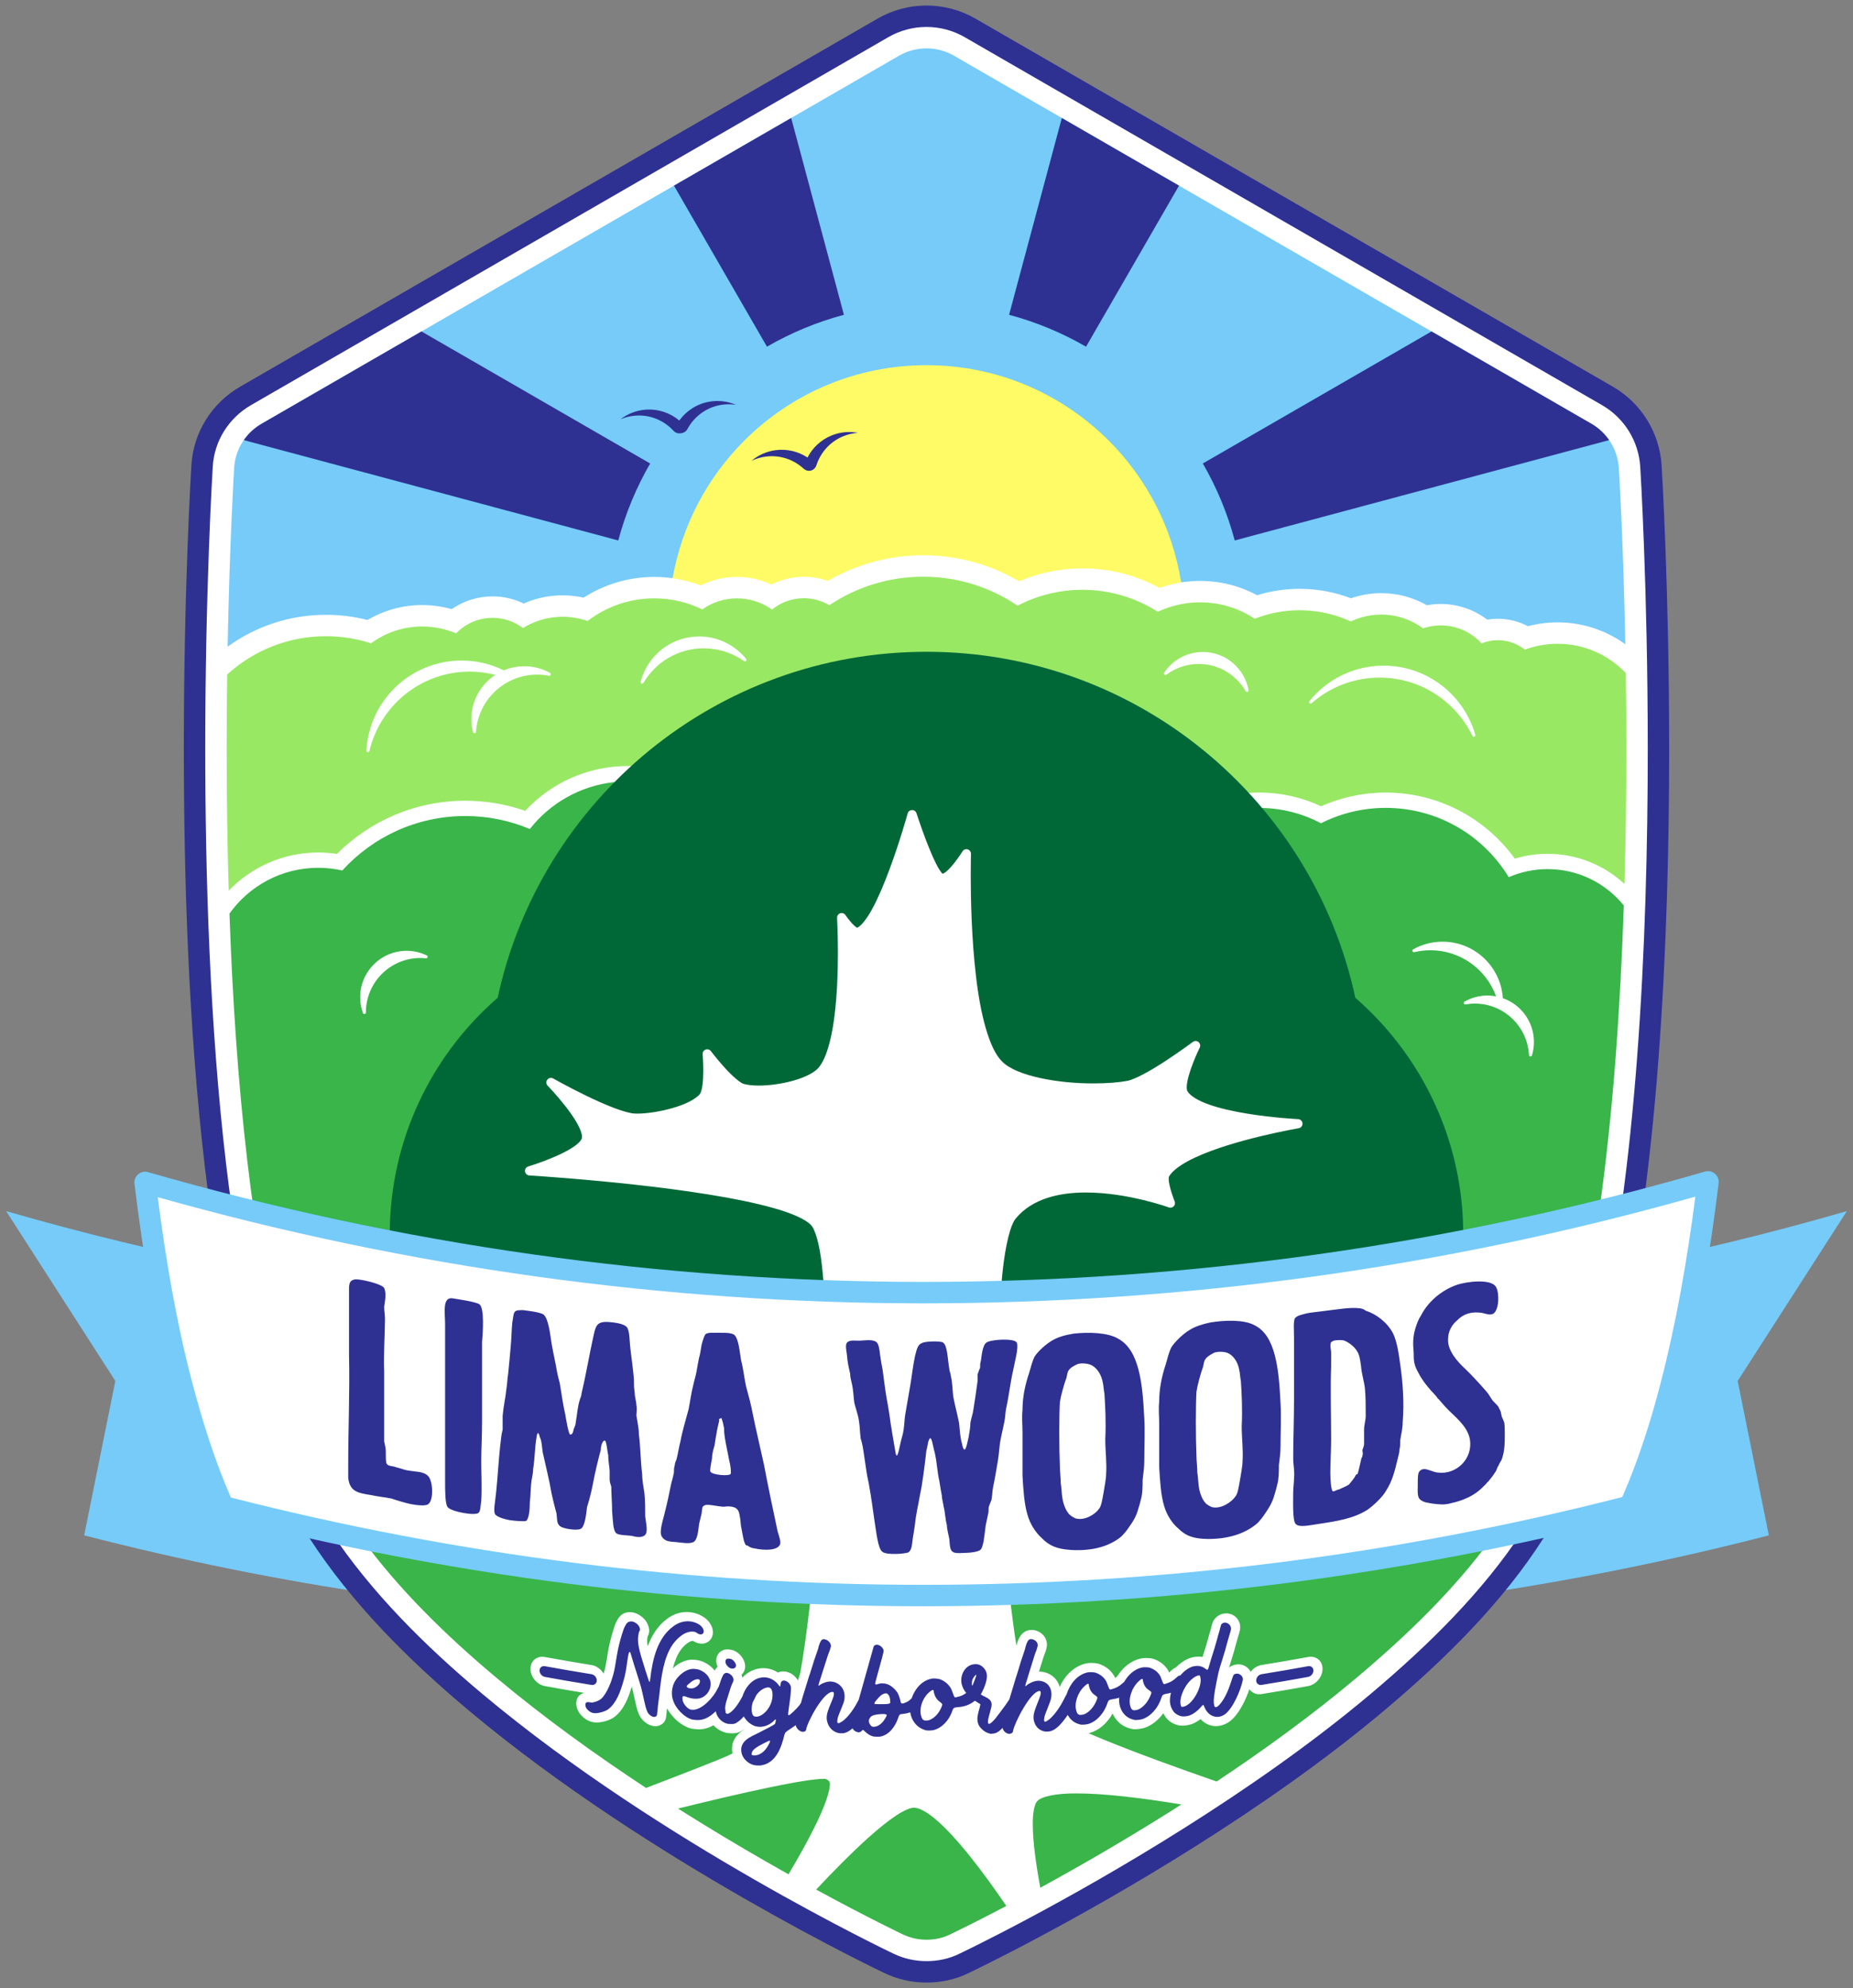
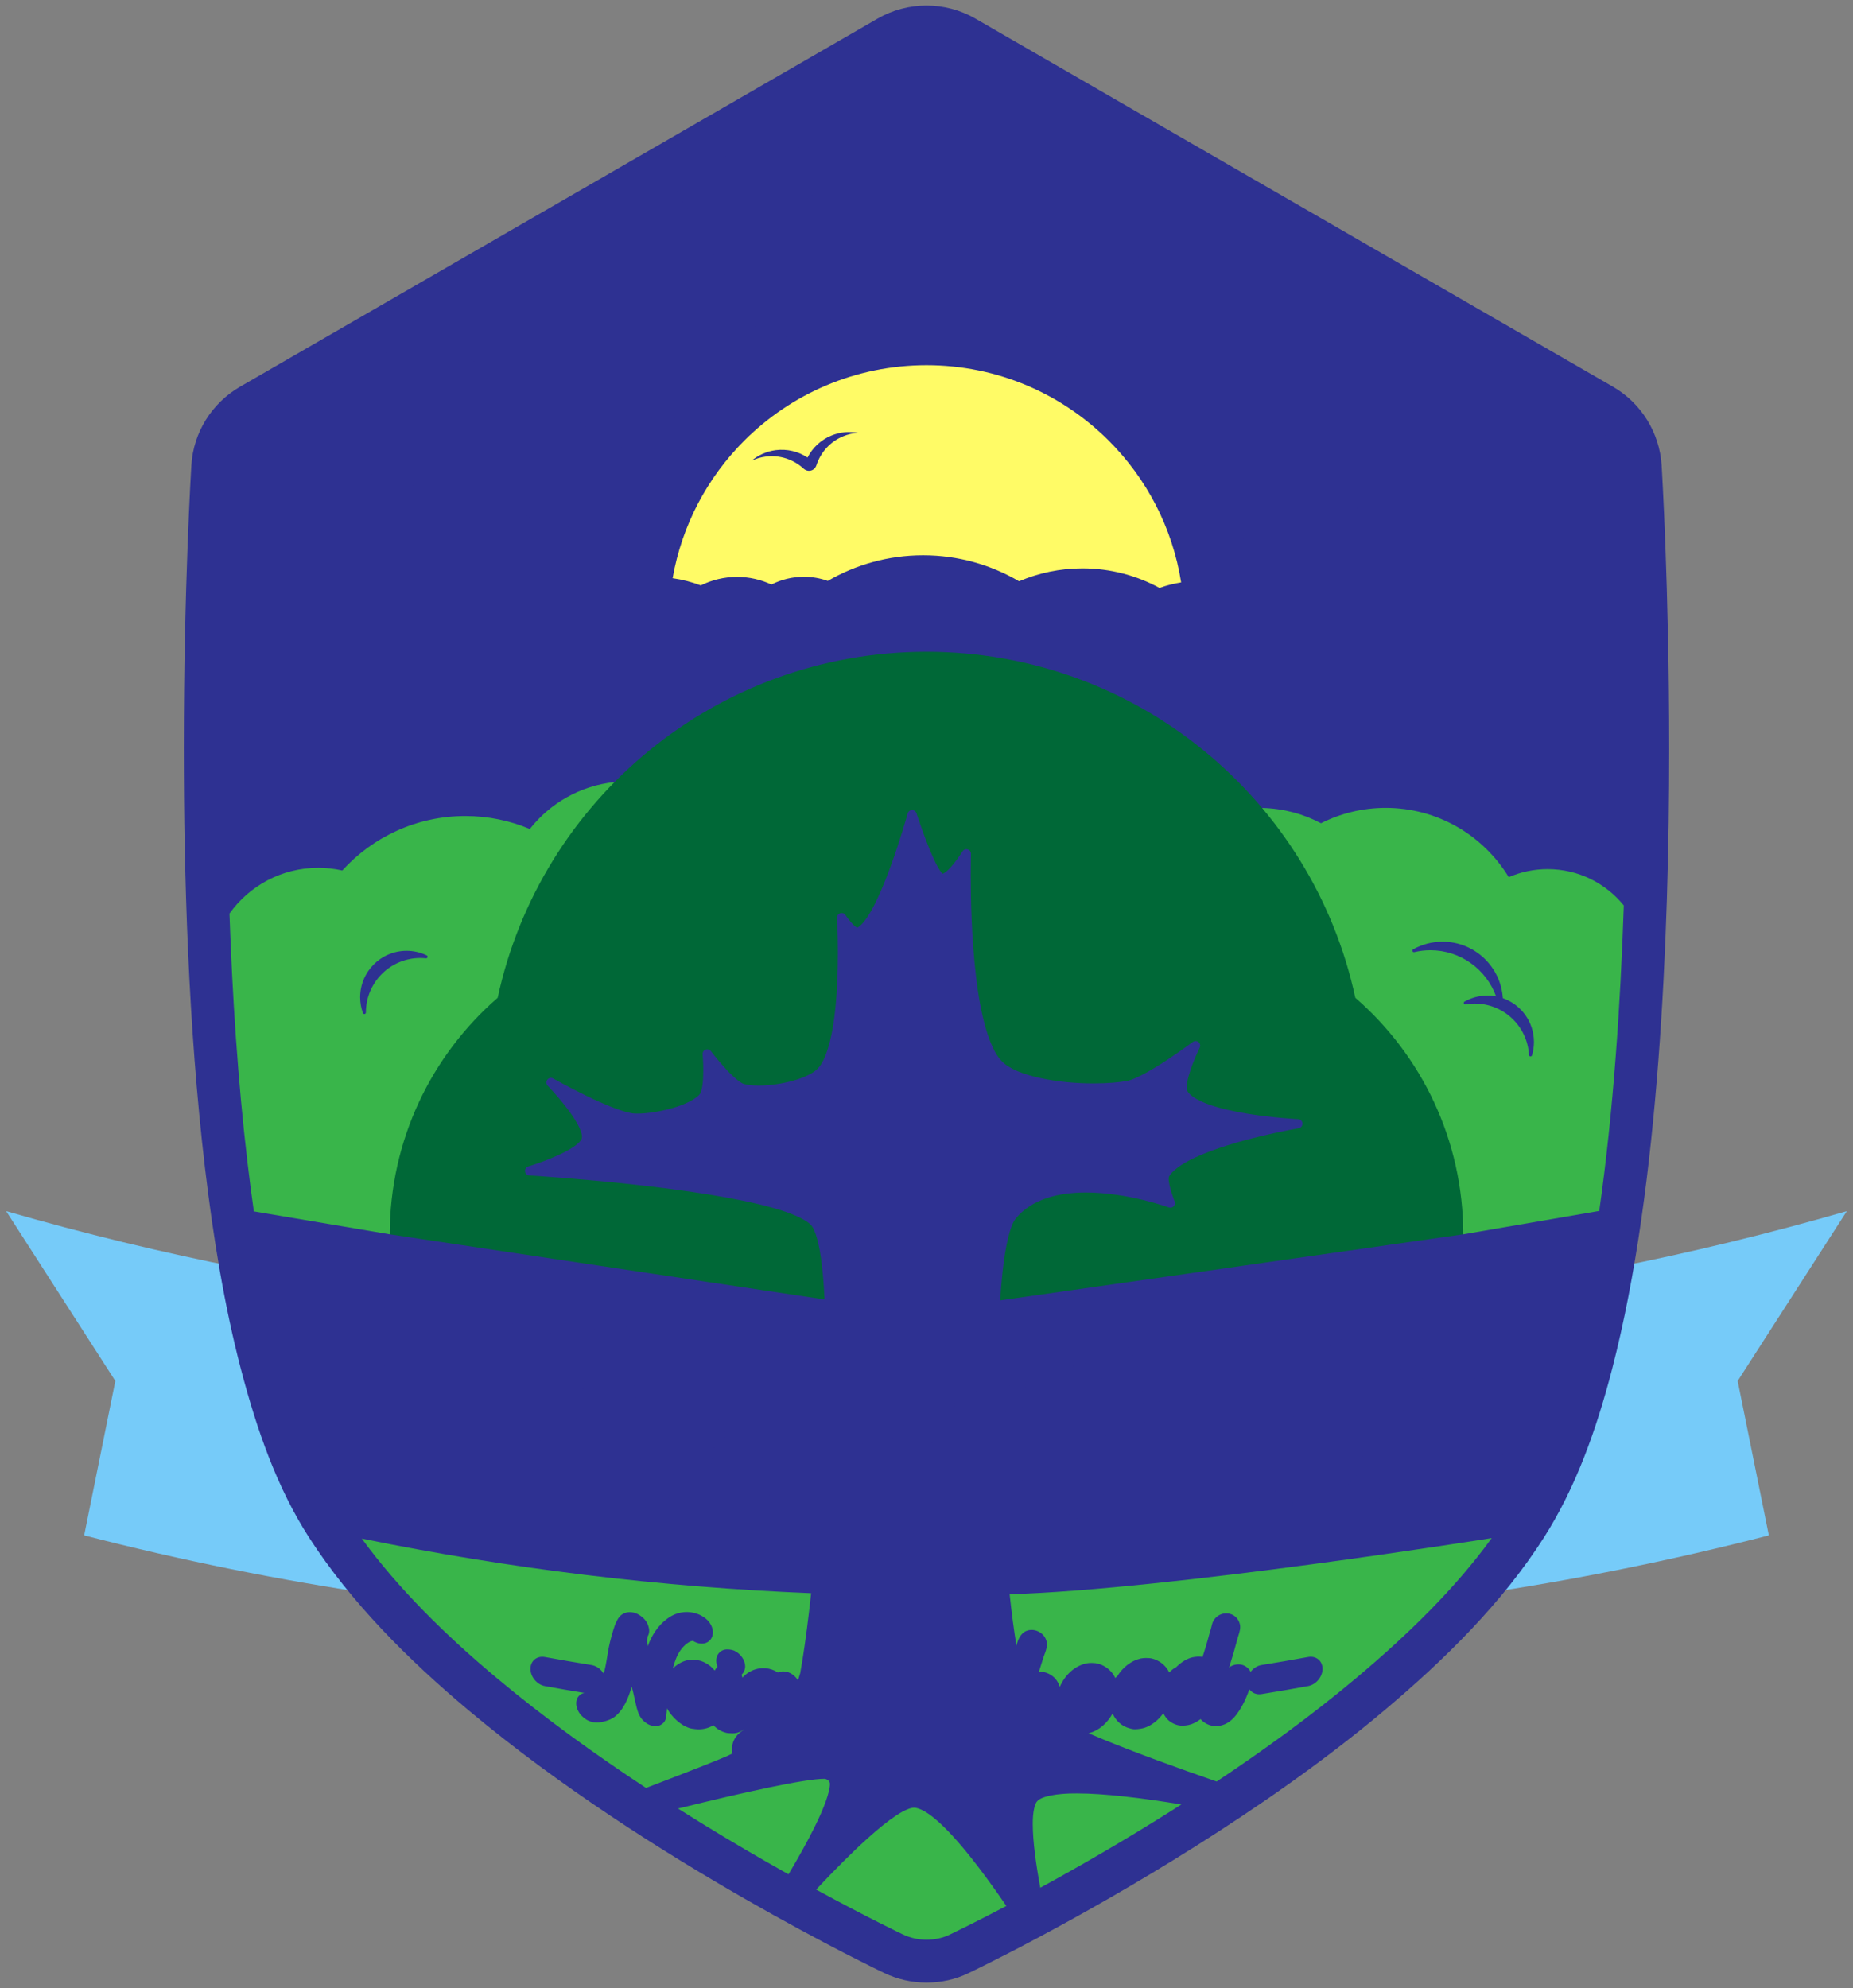
<svg xmlns="http://www.w3.org/2000/svg" version="1.1" id="Layer_1" x="0px" y="0px" width="604px" height="648px" viewBox="0 0 604 648" style="enable-background:new 0 0 604 648;" xml:space="preserve">
  <rect x="0" y="0" width="604" height="648" fill="#808080" stroke="none" />
  <path id="Banner_Ends_1_" style="fill:#76CBF9;" d="M27.435,500.439l10.159-50.325L2,394.754c25.318,7.313,50.876,13.495,76.595,18.585  l45.131,106.514C91.391,515.113,59.247,508.647,27.435,500.439z M602,394.754c-25.325,7.316-50.891,13.499-76.617,18.589  l-45.038,106.499c32.311-4.738,64.431-11.2,96.221-19.402l-10.159-50.325L602,394.754z" />
  <path id="Edge" style="fill:#2E3192;" d="M544.08,244.118c-0.003-52.712-2.436-91.979-2.461-92.417  c-0.669-10.677-6.643-20.322-15.901-25.674L317.963,6.078c-4.938-2.85-10.454-4.278-15.964-4.278  c-5.509,0-11.025,1.427-15.961,4.278L78.282,126.027l0.001,0.001c-9.232,5.335-15.31,14.962-15.905,25.722  c-0.02,0.346-2.46,39.501-2.46,92.022c0,0.135,0,0.258,0.002,0.374c0.009,41.127,1.438,90.412,6.885,136.421  c2.728,23.013,6.382,45.262,11.704,65.604c5.31,20.268,11.892,38.924,22.268,55.021c13.677,21.18,32.171,39.696,52.114,56.403  c29.887,25.014,63.344,46.05,89.608,61.142c26.239,15.068,45.273,24.127,45.786,24.372c4.346,2.074,9.043,3.094,13.716,3.091  c4.615,0,9.363-0.947,13.787-3.127l0.001,0.002c1.653-0.799,34.822-16.626,73.975-41.348c19.903-12.566,41.438-27.397,61.358-44.143  c19.874-16.72,38.53-35.118,52.124-56.425c10.25-16.093,16.992-34.676,22.253-55.008c7.865-30.464,12.361-65.314,15.059-100.533  c2.687-35.162,3.52-70.602,3.522-101.447h-0.001C544.08,244.154,544.08,244.137,544.08,244.118z" />
-   <path id="White" style="fill:#FFFFFF;" d="M528.585,392.865c2.147-15.552,3.775-31.612,5.012-47.776  c2.672-34.938,3.503-70.238,3.502-100.971c-0.002-52.501-2.427-91.64-2.448-91.987c-0.517-8.324-5.201-15.888-12.421-20.056  L314.472,12.126c-7.718-4.454-17.223-4.456-24.94,0L81.775,132.075c-7.223,4.168-11.972,11.726-12.424,20.053  c-0.019,0.351-2.46,39.489-2.449,91.99c0.008,40.989,1.439,90.053,6.838,135.63c0.528,4.464,1.104,8.883,1.709,13.273  c-9.413-2.392-18.798-4.925-28.149-7.62c2.768,22.728,6.42,44.964,11.906,65.821c3.587,13.637,7.8,27.028,13.55,39.852  c11.694,3.008,23.434,5.783,35.211,8.322c12.988,19.513,30.425,36.952,49.407,52.845c29.398,24.611,62.553,45.478,88.604,60.441  c26.029,14.95,44.896,23.926,45.315,24.127c3.378,1.612,7.044,2.409,10.707,2.409c3.664,0,7.35-0.755,10.708-2.409  c0.567-0.279,33.907-16.095,73.327-40.984c19.727-12.455,41.017-27.127,60.593-43.584c18.999-15.973,36.616-33.36,49.521-52.995  c11.756-2.546,23.475-5.324,35.149-8.337c5.711-12.716,9.983-26.058,13.518-39.768c5.36-20.793,9.153-43.081,11.917-65.917  C547.382,387.926,537.997,390.467,528.585,392.865z" />
-   <path id="Far_Treeline" style="fill:#98E864;" d="M529.937,219.359c-5.602-5.857-13.479-9.521-22.225-9.521  c-3.752,0-7.347,0.674-10.672,1.902c-2.422-1.92-5.478-3.075-8.81-3.075c-1.877,0-3.665,0.373-5.304,1.035  c-3.306-3.593-8.031-5.857-13.297-5.857c-2.015,0-3.946,0.343-5.756,0.951c-3.818-2.813-8.533-4.478-13.639-4.478  c-3.548,0-6.909,0.805-9.911,2.238c-5.09-2.336-10.747-3.648-16.714-3.648c-5.161,0-10.089,0.984-14.621,2.76  c-5.107-3.372-11.225-5.341-17.804-5.341c-4.936,0-9.611,1.109-13.797,3.086c-7.097-4.534-15.521-7.173-24.566-7.173  c-7.625,0-14.808,1.877-21.128,5.18c-8.784-5.959-19.383-9.442-30.798-9.442c-11.308,0-21.815,3.42-30.551,9.278  c-2.443-1.432-5.279-2.267-8.315-2.267c-3.941,0-7.557,1.387-10.394,3.693c-3.217-2.292-7.141-3.653-11.391-3.653  c-4.222,0-8.124,1.342-11.328,3.606c-4.726-2.309-10.035-3.606-15.648-3.606c-8.182,0-15.715,2.757-21.736,7.384  c-2.549-0.893-5.286-1.384-8.139-1.384c-4.746,0-9.175,1.348-12.934,3.676c-2.761-2.081-6.185-3.329-9.907-3.329  c-4.672,0-8.882,1.951-11.883,5.072c-3.39-1.447-7.121-2.251-11.039-2.251c-6.246,0-12.016,2.039-16.684,5.483  c-4.634-1.494-9.571-2.31-14.701-2.31c-12.41,0-23.696,4.739-32.196,12.488c-0.104,7.562-0.167,15.563-0.168,23.914  c0,0.094,0,0.201,0.002,0.344c0.003,14.55,0.191,30.128,0.669,46.186c7.374-7.657,17.718-12.43,29.194-12.435  c2.07,0,4.101,0.159,6.081,0.46c10.7-10.704,25.522-17.337,41.854-17.335c6.828-0.002,13.401,1.16,19.516,3.296  c8.319-8.978,20.205-14.602,33.411-14.604c0.381,0,0.761,0.005,1.14,0.015l201.313,8.75c1.116-0.078,2.243-0.118,3.38-0.118  c7.213,0.001,14.048,1.605,20.182,4.461h0.01c6.43-2.86,13.559-4.463,21.042-4.461c17.319,0.002,32.679,8.502,42.091,21.547  c3.391-1.027,6.989-1.583,10.707-1.582c9.67,0.006,18.454,3.734,25.033,9.816c0.434-15.267,0.606-30.071,0.606-43.94  c0-0.019,0-0.036,0-0.054C530.113,235.462,530.048,227.172,529.937,219.359z M179.521,219.939c-0.083,0.229-0.321,0.364-0.563,0.317  c-1.246-0.242-2.527-0.377-3.841-0.377c-10.603,0-19.258,8.242-19.964,18.668c-0.018,0.244-0.209,0.439-0.453,0.462  c-0.245,0.022-0.471-0.138-0.53-0.376c-0.335-1.344-0.535-2.747-0.535-4.205c0-6.052,3.117-11.37,7.828-14.454  c-2.669-0.688-5.461-1.063-8.345-1.063c-15.894-0.002-29.199,11.036-32.697,25.86c-0.054,0.228-0.256,0.384-0.483,0.384  c-0.024,0-0.05-0.001-0.074-0.005c-0.257-0.037-0.442-0.263-0.428-0.521c0.916-16.354,14.459-29.332,31.041-29.334  c4.938,0,9.602,1.159,13.746,3.209c2.056-0.864,4.315-1.351,6.687-1.351v0.002c3.044-0.002,5.903,0.794,8.387,2.178  C179.511,219.451,179.606,219.709,179.521,219.939z M243.191,215.424c-0.171,0.181-0.449,0.209-0.652,0.064  c-3.714-2.627-8.242-4.174-13.14-4.174c-8.383,0-15.701,4.529-19.66,11.273c-0.091,0.156-0.258,0.246-0.431,0.246  c-0.063,0-0.129-0.013-0.191-0.038c-0.229-0.097-0.355-0.346-0.292-0.586c2.204-8.484,9.893-14.756,19.067-14.758  c6.187,0,11.709,2.856,15.321,7.316C243.372,214.962,243.362,215.24,243.191,215.424z M406.65,225.493  c-0.057,0.021-0.114,0.03-0.172,0.03c-0.174,0-0.342-0.091-0.433-0.248c-3.063-5.295-8.771-8.862-15.324-8.862  c-3.95,0-7.582,1.307-10.528,3.492c-0.194,0.144-0.468,0.127-0.642-0.039c-0.176-0.168-0.205-0.438-0.07-0.639  c2.719-4.053,7.344-6.723,12.592-6.723c7.438,0.002,13.612,5.361,14.896,12.431C407.013,225.174,406.878,225.41,406.65,225.493z   M480.582,240.109c-0.058,0.022-0.117,0.033-0.176,0.033c-0.188,0-0.365-0.105-0.449-0.282  c-5.438-11.242-16.947-18.997-30.271-18.997c-8.496,0-16.245,3.158-22.165,8.355c-0.194,0.17-0.486,0.166-0.674-0.015  c-0.187-0.18-0.206-0.471-0.042-0.674c5.698-7.048,14.416-11.562,24.189-11.562c14.203,0,26.173,9.526,29.892,22.538  C480.956,239.754,480.825,240.018,480.582,240.109z" />
  <path id="Near_Treeline_1_" style="fill:#39B54A;" d="M237.161,572.295c-2.843,1.299-13.706,5.536-26.573,10.471  c-16.241-10.683-33.063-22.76-48.732-35.88c-16.677-13.955-31.983-29.021-43.934-45.405c48.387,9.878,97.372,15.815,146.479,17.811  c-0.88,8.084-1.824,15.389-2.776,21.405c-0.258,1.649-0.521,3.2-0.783,4.651c-0.011,0.032-0.021,0.063-0.032,0.096  c-0.186,0.544-0.472,1.466-0.712,2.27c-0.683-1.164-1.778-2.128-3.003-2.598c-0.027-0.011-0.057-0.021-0.085-0.031  c-0.476-0.168-0.948-0.268-1.406-0.298c-0.738-0.05-1.418,0.078-2.005,0.357c-1.246-0.793-2.66-1.288-4.085-1.397  c-2.19-0.166-4.385,0.485-6.179,1.844c-0.016,0.012-0.031,0.022-0.046,0.035c-0.456,0.361-0.887,0.761-1.288,1.192  c-0.035-0.159-0.08-0.323-0.135-0.491c-0.049-0.15-0.104-0.298-0.166-0.442c0.691-0.632,1.132-1.527,1.189-2.58  c0.002-0.035,0.003-0.071,0.004-0.106c0.038-2.019-1.486-4.234-3.546-5.167c-0.054-0.024-0.107-0.048-0.163-0.069  c-0.421-0.164-0.922-0.273-1.488-0.327c-0.581-0.055-1.091-0.034-1.518,0.058c-0.097,0.021-0.19,0.048-0.282,0.078  c-1.302,0.432-2.196,1.518-2.395,2.91c-0.12,0.845,0.023,1.738,0.391,2.582c-0.33,0.301-0.615,0.666-0.843,1.089  c-0.01,0.017-0.018,0.033-0.027,0.049c-0.02,0.038-0.039,0.076-0.058,0.113c-1.104-1.409-2.668-2.525-4.481-3.138  c-0.042-0.015-0.083-0.028-0.126-0.04c-0.631-0.186-1.259-0.279-1.676-0.324c-0.535-0.06-1.327-0.106-2.055,0.009  c-1.905,0.287-3.791,1.321-5.296,2.768c0.558-2.202,1.32-4.216,2.41-5.802c1.265-1.816,2.998-3.137,4.132-3.171  c0.817,0.516,1.604,0.809,2.389,0.894c0.87,0.094,1.641-0.052,2.296-0.432c1.099-0.601,1.776-1.744,1.821-3.081  c0.056-1.665-0.863-3.458-2.397-4.686c-1.885-1.489-3.94-1.907-4.998-2.026c-2.668-0.3-5.355,0.472-7.57,2.178  c-3.085,2.287-5.025,5.519-6.278,8.923c-0.237-1.236-0.227-1.975-0.11-2.764c0.035-0.202,0.061-0.336,0.078-0.423  c0.761-1.302,0.505-2.554,0.23-3.41c-0.492-1.544-1.521-2.757-3.142-3.71c-0.73-0.415-1.447-0.666-2.176-0.769  c-0.455-0.063-0.905-0.066-1.339-0.011c-0.053,0.007-0.104,0.015-0.156,0.024c-1.607,0.309-2.608,1.112-3.455,2.78  c-0.533,1.009-0.691,1.519-1.116,2.881c-0.043,0.139-0.087,0.277-0.129,0.416c-0.737,2.411-1.276,4.658-1.653,6.886  c-0.514,3.326-0.934,5.42-1.129,6.061c-0.097,0.284-0.199,0.627-0.293,0.946c-0.842-1.434-2.296-2.527-3.952-2.793  c-5.068-0.813-10.129-1.685-15.183-2.612c-2.592-0.476-4.698,1.246-4.698,3.86c0,2.612,2.106,5.143,4.698,5.618  c4.3,0.789,8.606,1.528,12.917,2.234c-0.243,0.039-0.489,0.097-0.735,0.203c-0.988,0.415-1.678,1.278-1.896,2.383  c-0.255,1.293,0.142,2.805,1.09,4.143c0.067,0.097,0.14,0.188,0.216,0.278c0.445,0.52,1.363,1.46,2.566,2.017  c0.525,0.26,1.098,0.443,1.663,0.533c2.42,0.388,5.53-0.739,6.755-1.665c3.114-2.261,4.707-6.412,5.729-9.942  c0.352,1.218,0.547,2.112,1.022,4.296c0.017,0.078,0.034,0.157,0.052,0.236c0.733,3.354,1.285,5.493,3.243,7.028  c0.83,0.669,1.585,1.032,2.596,1.252c0.086,0.02,0.174,0.035,0.261,0.046c0.851,0.111,1.586-0.015,2.241-0.382  c1.646-0.843,1.787-2.299,1.88-3.269c0.002-0.029,0.005-0.057,0.007-0.085c0.031-0.477,0.099-1.165,0.2-2.057  c1.588,2.896,4.475,5.479,7.111,6.368c0.609,0.226,1.24,0.31,1.99,0.393c0.038,0.005,0.077,0.009,0.115,0.014  c2.13,0.234,4.041-0.162,5.923-1.26c0.632,0.68,1.353,1.25,2.111,1.658c0.625,0.354,1.074,0.502,1.661,0.683  c0.401,0.144,0.776,0.195,1.08,0.225c0.238,0.022,0.494,0.033,0.751,0.034c1.853,0.142,3.04-0.335,4.211-1.178  c0.022,0.019,0.044,0.037,0.067,0.056c-0.015,0.008-0.029,0.016-0.044,0.024c-0.047,0.026-0.093,0.056-0.138,0.084  c-3.65,2.396-3.922,5.452-3.506,7.61C238.188,571.81,237.647,572.074,237.161,572.295z M127.051,402.315l-44.305-7.473  c-0.745-5.243-1.437-10.552-2.071-15.917c-3.149-26.571-4.935-54.414-5.877-81.158c6.45-9.027,17.01-14.913,28.951-14.913  c2.688,0,5.304,0.308,7.822,0.873c9.915-10.903,24.214-17.748,40.111-17.748c7.453,0,14.554,1.507,21.018,4.229  c6.597-8.396,16.431-14.12,27.622-15.298L127.051,402.315z M139.104,311.415c-1.982-0.954-4.202-1.508-6.555-1.506  c-8.37,0-15.154,6.784-15.154,15.154c0,1.805,0.331,3.525,0.907,5.126c0.072,0.199,0.261,0.33,0.467,0.33  c0.029,0,0.059-0.002,0.088-0.008c0.239-0.041,0.414-0.249,0.414-0.491c-0.002-0.048-0.004-0.048-0.002-0.048  c0.017-9.783,7.927-17.692,17.71-17.711c0.626,0,1.245,0.035,1.857,0.1c0.24,0.024,0.465-0.128,0.532-0.36  C139.435,311.767,139.323,311.52,139.104,311.415z M268.749,579.788c-6.308-0.029-26.413,4.423-47.739,9.699  c10.006,6.328,19.639,12.081,28.447,17.14c2.6,1.492,5.122,2.923,7.565,4.291c3.195-5.39,6.127-10.633,8.433-15.28  c3.156-6.304,5.1-11.66,5.057-14.251C270.497,580.286,269.212,579.788,268.749,579.788z M304.764,592.82  c-2.735-2.307-5.191-3.563-6.704-3.613l-0.083-0.006c0,0.002-0.002,0.002-0.011,0c-0.007,0-0.018,0-0.036,0.002  c-1.056-0.038-3.216,0.814-5.804,2.539c-2.604,1.709-5.707,4.208-9.083,7.235c-5.231,4.685-11.126,10.636-17.016,16.916  c16.885,9.192,28.022,14.493,28.274,14.613c2.411,1.151,5.046,1.728,7.699,1.728c2.71,0,5.332-0.559,7.62-1.689  c0.209-0.102,4.23-2.061,6.116-3.003c3.082-1.542,7.266-3.67,12.29-6.313C320.645,610.412,311.749,598.609,304.764,592.82z   M331.308,536.396c0.468-1.944,1.402-4.098,3.29-4.829c0.447-0.182,0.925-0.286,1.421-0.311c1.623-0.08,3.315,0.716,4.299,2.016  c0.714,0.929,1.201,2.443,0.803,3.886c-0.175,0.853-0.522,1.759-0.807,2.498c-0.061,0.156-0.117,0.305-0.167,0.44  c-0.405,1.263-1.005,3.188-1.48,4.729c1.114,0.002,2.216,0.255,3.205,0.736c1.8,0.872,3.026,2.403,3.561,4.289  c1.745-4.018,4.951-6.887,8.661-7.685c0.059-0.013,0.119-0.023,0.18-0.033c0.264-0.041,0.501-0.07,0.757-0.091  c0.55-0.042,1.114-0.03,1.989,0.044c1.668,0.163,3.772,1.27,4.974,2.604c0.715,0.768,1.12,1.344,1.506,2.233  c0.157-0.115,0.314-0.245,0.475-0.393c0.081-0.079,0.163-0.154,0.243-0.227c1.874-2.976,4.51-4.982,7.485-5.7  c0.06-0.014,0.121-0.027,0.179-0.038c0.265-0.048,0.5-0.083,0.758-0.11c0.547-0.057,1.111-0.06,1.985-0.008  c1.663,0.121,3.763,1.173,4.962,2.476c0.715,0.748,1.119,1.314,1.504,2.195c0.158-0.121,0.318-0.256,0.477-0.406  c0.564-0.568,1.152-0.99,1.753-1.255c1.451-1.462,3.046-2.514,4.642-3.062c0.443-0.156,0.965-0.274,1.552-0.35  c0.336-0.043,1.202-0.134,1.974-0.044c0.162,0.021,0.326,0.047,0.488,0.079c0.739-2.261,1.363-4.325,1.859-6.141  c0.221-0.925,0.551-2.04,0.769-2.699c0.016-0.058,0.03-0.115,0.046-0.172c0.087-0.322,0.232-0.859,0.258-0.976  c0.024-0.153,0.061-0.304,0.109-0.454c0.02-0.063,0.038-0.13,0.055-0.19c0.099-0.347,0.221-0.776,0.51-1.253  c0.763-1.252,2.018-2.084,3.441-2.287c2.201-0.313,4.242,0.898,4.964,2.957c0.296,0.85,0.307,1.391,0.222,2.149  c-0.006,0.046-0.014,0.106-0.021,0.152c-0.094,0.594-0.389,1.561-0.553,2.053c-0.184,0.632-0.504,1.765-0.734,2.579  c-0.498,1.89-0.832,3.118-1.783,6.127c-0.207,0.643-0.37,1.16-0.507,1.605c0.573-0.474,1.329-0.847,2.338-0.996  c1.511-0.224,2.923,0.253,3.98,1.347c0.295,0.295,0.534,0.652,0.724,1.042c0.864-1.145,2.131-1.998,3.558-2.227  c5.067-0.813,10.13-1.685,15.183-2.612c2.593-0.476,4.698,1.247,4.698,3.86c0,2.612-2.105,5.143-4.698,5.618  c-5.053,0.927-10.115,1.798-15.183,2.611c-1.673,0.269-3.136-0.391-3.974-1.586c-1.238,3.705-3.498,8.237-6.254,10.381  c-1.092,0.854-2.372,1.405-3.704,1.591c-0.316,0.044-0.636,0.067-0.949,0.068c-0.03,0-0.06-0.001-0.091-0.002  c-1.92-0.058-3.635-0.884-4.905-2.296c-0.976,0.742-2.004,1.316-3.035,1.683c-0.63,0.216-1.314,0.329-1.778,0.387  c-0.676,0.084-1.263,0.098-1.744,0.043c-1.371-0.131-2.825-0.772-3.917-1.737c-0.651-0.588-1.224-1.394-1.657-2.301  c-1.665,2.318-3.903,4.073-6.316,4.823c-0.027,0.009-0.056,0.016-0.083,0.023c-0.565,0.159-1.368,0.277-1.929,0.334  c-0.725,0.073-1.105,0.055-1.33,0.035c-0.046-0.004-0.093-0.01-0.136-0.016c-0.307-0.042-0.758-0.12-1.209-0.261  c-2.525-0.667-4.482-2.441-5.541-4.832c-1.701,3.095-4.408,5.464-7.379,6.309c-0.028,0.008-0.056,0.015-0.084,0.023  c-0.126,0.032-0.267,0.061-0.41,0.087c1.607,0.69,3.281,1.391,5.024,2.104c10.671,4.363,23.711,9.116,36.767,13.639  c15.267-10.153,30.937-21.484,45.563-33.781c16.739-14.063,32.202-29.118,44.104-45.567c0,0-104.465,16.742-157.147,18.313  C329.765,525.804,330.509,531.468,331.308,536.396z M529.288,295.131c-0.543,16.218-1.39,32.87-2.655,49.425  c-1.301,17.021-3.036,33.904-5.354,50.139l-44.329,7.621l-65.566-138.967c6.928,0.15,13.451,1.929,19.197,4.989  c6.343-3.202,13.505-5.018,21.096-5.018c17.001,0,31.888,9.048,40.108,22.591c3.891-1.687,8.18-2.628,12.689-2.628  C514.496,283.283,523.437,287.905,529.288,295.131z M500.001,339.639c0-6.61-4.233-12.225-10.136-14.296  c-0.678-10.278-9.203-18.408-19.652-18.41c-3.481,0-6.747,0.91-9.585,2.491c-0.221,0.122-0.313,0.387-0.223,0.617  c0.088,0.232,0.338,0.363,0.579,0.307c1.69-0.4,3.45-0.617,5.262-0.619c9.858,0,18.243,6.268,21.418,15.031  c-0.91-0.177-1.85-0.277-2.815-0.275c-2.723-0.002-5.272,0.728-7.479,1.979c-0.212,0.122-0.304,0.376-0.225,0.604  c0.082,0.227,0.317,0.362,0.556,0.323c0.99-0.17,1.996-0.277,3.023-0.277c9.459,0,17.163,7.423,17.66,16.759  c0.013,0.241,0.199,0.441,0.44,0.468c0.021,0.002,0.041,0.003,0.061,0.003c0.218,0,0.413-0.142,0.477-0.355  C499.774,342.612,500.003,341.15,500.001,339.639z M338.091,587.085c-0.795,0.717-1.5,3.601-1.451,7.506  c-0.004,5.565,1.059,13.18,2.453,20.705c12.177-6.653,27.196-15.263,43.215-25.377c0.915-0.577,1.848-1.184,2.77-1.77  c-12.973-2.132-25.19-3.604-34.075-3.601C344.173,584.479,339.299,585.605,338.091,587.085z" />
  <path id="Treetop_1_" style="fill:#006837;" d="M441.777,325.218c-13.866-64.458-71.175-112.775-139.776-112.775  c-68.604,0-125.912,48.317-139.778,112.776c-21.547,18.717-35.172,46.315-35.172,77.097l141.714,21.231  c-0.191-4.037-0.471-7.721-0.845-10.952c-0.758-7.022-2.229-12.005-3.589-13.309c-1.624-1.784-6.063-3.805-12-5.475  c-5.946-1.706-13.423-3.203-21.38-4.486c-15.922-2.568-33.783-4.291-45.514-5.252c-7.821-0.644-12.898-0.948-12.911-0.948  c-0.727-0.045-1.313-0.599-1.397-1.321c-0.083-0.723,0.359-1.398,1.057-1.607c0.005-0.002,2.361-0.707,5.396-1.86  c3.03-1.148,6.727-2.76,9.236-4.443c1.692-1.098,2.734-2.308,2.83-2.888c0.034-0.132,0.056-0.292,0.056-0.49  c0.023-0.933-0.579-2.632-1.622-4.442c-1.029-1.827-2.444-3.812-3.866-5.628c-2.847-3.634-5.696-6.567-5.703-6.574  c-0.52-0.535-0.566-1.368-0.11-1.956c0.454-0.591,1.272-0.756,1.92-0.388c0.011,0.004,4.93,2.787,10.77,5.618  c5.79,2.838,12.693,5.688,15.813,5.805c0.286,0.013,0.586,0.021,0.902,0.021c2.906,0.004,7.329-0.631,11.344-1.788  c4.02-1.126,7.664-2.905,8.973-4.595c0.254-0.262,0.667-1.435,0.846-2.875c0.2-1.449,0.271-3.187,0.269-4.793  c0-2.852-0.209-5.281-0.209-5.286c-0.058-0.662,0.333-1.287,0.953-1.525s1.329-0.038,1.73,0.492  c0.006,0.005,1.886,2.489,4.241,5.106c2.282,2.615,5.334,5.348,6.523,5.596c1.189,0.344,2.902,0.536,4.844,0.531  c3.434,0.005,7.6-0.573,11.253-1.604c3.653-1.009,6.796-2.564,8.117-4.09c2.498-2.724,4.286-9.081,5.215-16.231  c0.964-7.16,1.213-15.144,1.213-21.426c0-6.595-0.272-11.287-0.272-11.298c-0.038-0.672,0.375-1.287,1.013-1.503  c0.637-0.217,1.34,0.02,1.72,0.575c0.002,0,0.682,1.004,1.576,2.062c0.755,0.959,1.87,1.924,2.229,2.086  c1.138-0.442,3.186-2.845,4.993-6.289c1.958-3.605,3.903-8.275,5.608-12.874c3.414-9.203,5.869-18.099,5.873-18.115  c0.178-0.637,0.753-1.085,1.413-1.1c0.659-0.013,1.254,0.409,1.456,1.038c0.002,0.006,0.835,2.6,2.053,5.956  c1.215,3.354,2.814,7.47,4.285,10.398c0.846,1.771,1.85,3.142,2.167,3.39c0.166-0.045,0.755-0.298,1.391-0.882  c0.754-0.654,1.603-1.603,2.365-2.562c1.534-1.925,2.741-3.861,2.743-3.865c0.355-0.578,1.054-0.84,1.702-0.646  c0.649,0.196,1.085,0.802,1.063,1.479c0,0.006-0.081,2.632-0.081,6.903c0,7.697,0.263,20.687,1.711,32.891  c1.39,12.185,4.224,23.671,8.486,27.832c4.654,4.874,18.782,7.246,29.958,7.17c4.252,0.002,8.104-0.304,10.851-0.822  c2.596-0.446,8.193-3.646,12.819-6.712c4.675-3.064,8.568-5.98,8.577-5.986c0.554-0.416,1.321-0.395,1.854,0.047  c0.53,0.443,0.688,1.195,0.384,1.814c0,0.006-1.07,2.16-2.141,4.902c-1.078,2.721-2.112,6.087-2.091,8.032  c-0.006,0.651,0.122,1.093,0.218,1.238c0.825,1.495,3.499,3.157,7.102,4.397c3.591,1.268,8.036,2.233,12.341,2.937  c8.614,1.413,16.632,1.799,16.649,1.799c0.761,0.034,1.377,0.642,1.422,1.404c0.046,0.761-0.49,1.438-1.242,1.564  c-0.011,0.004-5.252,0.893-12.131,2.545c-6.871,1.647-15.362,4.062-21.681,7.024c-4.221,1.948-7.415,4.234-8.488,6.242  c0.008,0.006-0.084,0.218-0.075,0.647c-0.013,1.106,0.458,3.05,0.959,4.602c0.494,1.568,0.986,2.781,0.989,2.785  c0.222,0.548,0.1,1.177-0.31,1.601c-0.411,0.427-1.036,0.569-1.59,0.366c-0.004,0.002-0.808-0.294-2.274-0.752  c-1.466-0.456-3.569-1.067-6.103-1.678c-5.064-1.226-11.85-2.439-18.646-2.439c-8.84-0.003-17.527,2.059-22.813,8.407  c-1.75,1.957-3.46,8.642-4.392,17.78c-0.296,2.769-0.544,5.775-0.746,8.976l150.937-21.535  C476.949,371.534,463.324,343.935,441.777,325.218z" />
-   <path id="Banner_Edge" style="fill:#76CBF9;" d="M71.886,494.454c-1.026-0.265-1.882-0.985-2.317-1.953l0,0  c-5.858-13.07-10.124-26.647-13.74-40.392l0,0c-5.543-21.078-9.215-43.465-11.995-66.286l0,0c-0.143-1.159,0.313-2.323,1.202-3.08  l0,0c0.889-0.758,2.107-1.02,3.232-0.696l0,0c82.554,23.781,167.617,35.778,252.686,35.778l0,0  c85.788,0,171.58-11.913,254.811-35.956l0,0c1.122-0.325,2.343-0.062,3.232,0.695l0,0c0.889,0.756,1.343,1.92,1.204,3.078l0,0  c-2.777,22.946-6.592,45.378-12.004,66.369l0,0c-3.568,13.838-7.895,27.371-13.713,40.327l0,0c-0.435,0.967-1.286,1.687-2.313,1.95  l0,0c-75.869,19.572-153.608,29.251-231.34,29.253l0,0C223.897,523.54,146.974,513.773,71.886,494.454L71.886,494.454z   M300.83,516.559c76.595,0,153.187-9.466,227.963-28.61l0,0c5.267-12.021,9.283-24.649,12.641-37.68l0,0  c4.903-19.013,8.493-39.344,11.18-60.236l0,0c-82.275,23.252-166.975,34.778-251.66,34.778l0,0  c-83.978,0-167.947-11.606-249.533-34.604l0,0c2.672,20.804,6.151,41.082,11.162,60.128l0,0  c3.413,12.982,7.383,25.662,12.681,37.776l0,0C149.27,507.006,225.046,516.559,300.83,516.559L300.83,516.559z" />
-   <path id="Sky" style="fill:#76CBF9;" d="M527.679,152.562c-0.363-5.972-3.758-11.456-8.941-14.439L310.979,18.173  c-2.783-1.606-5.877-2.405-8.98-2.405s-6.196,0.799-8.977,2.405L85.265,138.122c-5.211,3.001-8.633,8.489-8.942,14.405  c-0.014,0.253-1.465,23.55-2.122,58.231c9.015-6.511,20.081-10.373,32.047-10.373c4.67,0,9.211,0.592,13.543,1.695  c5.228-3.089,11.348-4.871,17.842-4.869c3.317,0,6.544,0.466,9.602,1.333c3.778-2.611,8.383-4.157,13.32-4.154  c3.627-0.003,7.077,0.84,10.143,2.316c3.889-1.711,8.197-2.665,12.699-2.662c2.344-0.001,4.636,0.259,6.84,0.748  c6.64-4.264,14.57-6.752,23.033-6.748c2.031-0.001,4.033,0.144,5.994,0.42c-0.006-0.001-0.012-0.002-0.018-0.003  c3.04-17.353,162.925-16.536,165.755,1.375c2.019-0.32,4.083-0.494,6.185-0.494c6.701-0.003,13.047,1.691,18.578,4.661  c4.377-1.348,9.034-2.082,13.848-2.08c5.887-0.002,11.544,1.095,16.747,3.077c3.099-1.08,6.43-1.668,9.877-1.667  c5.392-0.003,10.489,1.438,14.873,3.943c1.46-0.271,2.972-0.417,4.521-0.417c5.684-0.004,10.946,1.918,15.142,5.108  c1.125-0.188,2.281-0.286,3.459-0.286c3.536-0.002,6.891,0.882,9.825,2.422c3.086-0.815,6.328-1.25,9.658-1.25  c8.241,0.006,15.859,2.652,22.066,7.132C529.116,175.723,527.692,152.756,527.679,152.562z" />
  <path id="Sun_1_" style="fill:#FFFB66;" d="M228.425,190.818c3.558-1.767,7.584-2.775,11.82-2.773c3.995-0.003,7.802,0.895,11.205,2.479  c3.182-1.608,6.789-2.521,10.58-2.521c2.729-0.001,5.36,0.478,7.798,1.342c9.13-5.307,19.768-8.355,31.068-8.353  c11.388-0.003,22.101,3.09,31.279,8.474c6.341-2.705,13.33-4.214,20.646-4.212c9.079-0.002,17.657,2.319,25.12,6.379  c2.264-0.81,4.627-1.411,7.059-1.797c-2.83-17.911-11.301-33.906-23.571-46.19c-15.24-15.225-36.188-24.611-59.428-24.617  c-23.24,0.006-44.188,9.393-59.429,24.617c-11.956,11.968-20.287,27.463-23.327,44.815  C222.428,188.91,225.505,189.708,228.425,190.818z" />
  <path id="Birds_and_Rays" style="fill:#2E3192;" d="M328.92,102.606l17.189-64.151l38.2,22.055l-30.306,52.489  C346.224,108.499,337.806,104.981,328.92,102.606z M249.996,113c7.78-4.501,16.198-8.019,25.085-10.394l-17.19-64.15l-38.2,22.055  L249.996,113z M79.473,143.452l122.057,32.705c2.376-8.888,5.895-17.308,10.396-25.089l-74.546-43.036l-52.115,30.09  C82.936,139.463,80.969,141.303,79.473,143.452z M524.509,143.456c-1.491-2.158-3.45-3.998-5.771-5.334l-52.118-30.091  l-74.546,43.037c4.503,7.781,8.021,16.2,10.396,25.089L524.509,143.456z M271.053,141.941c-3.527,1.439-6.222,4.047-7.833,7.189  c-2.949-1.944-6.578-2.888-10.356-2.406c-3.037,0.388-5.745,1.648-7.923,3.486c1.44-0.691,3.009-1.176,4.682-1.389  c4.652-0.594,9.084,0.969,12.29,3.908c1.451,1.331,3.608,0.763,4.217-1.108c1.346-4.137,4.435-7.677,8.778-9.449  c1.561-0.637,3.164-0.986,4.759-1.094C276.865,140.55,273.888,140.784,271.053,141.941z M231.271,130.918  c-4.126,0.705-7.58,3.001-9.847,6.15c-2.973-2.494-6.887-3.868-11.06-3.535c-3.053,0.244-5.816,1.377-8.078,3.111  c1.472-0.623,3.062-1.033,4.741-1.168c4.92-0.394,9.474,1.591,12.554,4.981c1.173,1.291,3.644,0.98,4.463-0.559  c2.15-4.044,6.074-7.09,10.939-7.92c1.661-0.283,3.303-0.277,4.883-0.036C237.247,130.82,234.289,130.403,231.271,130.918z" />
  <path id="Neighborhood" style="fill:#2E3192;" d="M192.793,549.185c-5.068-0.813-10.129-1.685-15.183-2.612  c-0.957-0.176-1.731-1.104-1.731-2.066c0-0.964,0.774-1.603,1.731-1.426c5.053,0.927,10.114,1.798,15.183,2.611  c0.96,0.154,1.736,1.06,1.736,2.023C194.529,548.678,193.753,549.338,192.793,549.185z M238.315,543.81  c0.102,0.023,0.2,0.041,0.296,0.05c0.717,0.066,1.248-0.302,1.285-0.983c0.014-0.731-0.734-1.746-1.569-2.125  c-0.144-0.057-0.388-0.101-0.631-0.124c-0.242-0.022-0.483-0.024-0.62,0.006c-0.906,0.302-0.804,1.647,0.203,2.562  C237.654,543.575,237.956,543.732,238.315,543.81z M226.063,531.829c0.388,0.043,0.704,0.12,0.876,0.27  c0.489,0.355,0.935,0.575,1.322,0.616c0.259,0.028,0.46,0.008,0.633-0.103c0.861-0.427,0.558-1.881-0.621-2.826  c-1.006-0.798-2.256-1.193-3.29-1.31c-2.241-0.252-4.207,0.593-5.598,1.674c-4.946,3.665-6.659,10.279-7.428,17.034  c-0.057,0.467-0.128,0.888-0.156,0.927c-0.03,0.054-0.058,0.089-0.09,0.085c-0.137-0.019-0.368-0.743-1.333-3.765  c-2.242-7.025-2.674-9.027-2.304-11.476c0.114-0.674,0.199-1.049,0.314-1.206c0.286-0.393,0.285-0.65,0.112-1.192  c-0.229-0.721-0.674-1.212-1.534-1.72c-0.313-0.179-0.638-0.291-0.952-0.336c-0.189-0.026-0.374-0.028-0.552-0.005  c-0.773,0.149-1.174,0.438-1.703,1.481c-0.485,0.921-0.557,1.212-1.085,2.902c-0.643,2.104-1.184,4.266-1.567,6.536  c-0.469,3.034-0.939,5.549-1.225,6.455c-0.172,0.491-0.356,1.197-0.485,1.564c-0.599,1.979-2.354,5.85-4.012,6.668  c-0.329,0.251-1.387,0.644-2.001,0.761c-0.371,0.112-0.543,0.085-1.187-0.018c-0.558-0.091-0.757-0.08-0.899-0.017  c-0.687,0.275-0.656,1.271,0.002,2.198c0.387,0.45,0.887,0.876,1.358,1.081c0.243,0.126,0.515,0.213,0.771,0.254  c1.459,0.233,3.902-0.552,4.761-1.197c2.658-1.923,4.058-5.773,5.014-9.211c0.657-2.06,0.998-4.468,1.296-6.752  c0.114-0.931,0.371-2.188,0.528-2.597c0.047-0.108,0.127-0.175,0.213-0.162c0.043,0.006,0.087,0.032,0.13,0.081  c0.101,0.058,0.201,0.373,0.561,1.63c0.229,0.852,1.021,3.334,1.71,5.498c1.394,4.373,1.365,4.282,2.258,8.368  c0.72,3.285,1.093,4.328,1.968,5.003c0.445,0.36,0.731,0.483,1.22,0.59c0.258,0.034,0.416,0.012,0.588-0.095  c0.43-0.203,0.473-0.328,0.558-1.222c0.071-1.068,0.299-3.063,0.726-6.243c0.568-5.574,1.407-11.841,4.259-15.978  C220.466,534.29,223.133,531.506,226.063,531.829z M426.39,543.08c-5.053,0.927-10.115,1.798-15.183,2.611  c-0.96,0.154-1.736,1.06-1.736,2.023c0,0.963,0.776,1.623,1.736,1.47c5.067-0.813,10.13-1.685,15.183-2.612  c0.957-0.176,1.732-1.104,1.731-2.066C428.121,543.542,427.347,542.903,426.39,543.08z M404.665,546.178  c0.343,0.336,0.516,0.957,0.444,1.398c-0.711,3.383-3.14,9.093-5.73,11.1c-0.601,0.469-1.343,0.788-2.104,0.895  c-0.181,0.025-0.364,0.039-0.545,0.039c-2.049-0.061-3.442-1.471-4.132-3.188c-0.259-0.614-0.302-0.737-0.431-0.721  c-0.005-0.003-0.012-0.004-0.019-0.003c-0.08,0.011-0.288,0.235-0.498,0.459c-1.203,1.451-2.665,2.544-3.985,3.012  c-0.3,0.103-0.73,0.188-1.149,0.24c-0.42,0.052-0.829,0.069-1.088,0.036c-0.831-0.071-1.794-0.517-2.441-1.086  c-0.719-0.647-1.294-1.788-1.524-2.838c-0.229-1.164-0.121-2.469,0.224-3.783c-0.414,0.117-0.832,0.216-1.259,0.282  c-1.308,0.235-1.564,0.393-1.879,1.42c-1.075,3.353-3.572,6.085-6.275,6.922c-0.302,0.085-0.888,0.181-1.403,0.232  c-0.316,0.032-0.606,0.047-0.781,0.031c-0.187-0.025-0.517-0.079-0.818-0.178c-2.834-0.715-4.621-3.442-4.496-6.814  c0.005-0.095,0.02-0.19,0.027-0.285c-0.637,0.214-1.294,0.372-1.967,0.459c-1.309,0.203-1.568,0.353-1.883,1.372  c-1.077,3.324-3.58,5.993-6.286,6.76c-0.302,0.077-0.892,0.159-1.405,0.196c-0.318,0.024-0.607,0.031-0.782,0.012  c-0.188-0.03-0.518-0.092-0.821-0.199c-1.599-0.442-2.845-1.529-3.623-2.984c-0.213,0.315-0.411,0.603-0.57,0.817  c-1.18,1.586-2.849,3.806-4.924,4.446c-0.259,0.08-0.637,0.134-1.021,0.156c-0.385,0.022-0.773,0.012-1.056-0.037  c-1.657-0.338-2.783-1.445-3.273-2.886c-0.348-1.016-0.363-1.576-0.234-2.616c0.188-1.001,0.489-1.922,1.395-4.168  c0.763-1.893,0.963-2.595,0.877-3.106c-0.059-0.298-0.145-0.422-0.404-0.407c-2.94,0.163-8.094,10.301-8.596,12.947  c-0.057,0.476-0.144,0.608-0.476,0.796c-0.211,0.133-0.461,0.224-0.726,0.233c-0.098,0.004-0.198-0.003-0.298-0.022  c-0.971-0.204-1.807-1.055-1.927-1.939c-0.808,0.869-1.559,1.434-2.269,1.702c-0.32,0.116-1.007,0.217-1.463,0.23  c-0.098,0.003-0.185,0.002-0.255-0.003c-1.284-0.308-2.22-0.886-3.189-1.938c-0.649-0.76-0.924-1.442-1.027-2.518  c-0.072-0.989,0.1-1.898,0.747-4.113c0.114-0.563,0.229-0.996,0.215-1.038c-0.015-0.045-0.288-0.21-0.679-0.458  c-0.381-0.217-0.755-0.458-1.124-0.707c-1.513,1.257-3.427,1.975-5.466,2.087c-1.312,0.104-1.572,0.236-1.89,1.232  c-1.079,3.245-3.586,5.729-6.299,6.297c-0.302,0.055-0.894,0.094-1.409,0.094c-0.318,0.001-0.607-0.013-0.784-0.046  c-0.188-0.044-0.519-0.132-0.822-0.261c-2.363-0.827-3.982-2.982-4.395-5.613c-0.95,0.3-1.88,0.475-2.449,0.527  c-1.01,0.075-1.081,0.117-1.541,1.446c-0.864,2.574-2.854,5.393-5.767,5.932c-0.288,0.037-0.746,0.05-1.195,0.039  c-0.448-0.011-0.89-0.045-1.142-0.094c-0.938-0.238-1.861-0.823-2.685-1.624c-0.26-0.266-0.506-0.489-0.55-0.491  c-0.015-0.007-0.031-0.011-0.05-0.011c-0.1-0.003-0.244,0.099-0.512,0.383c-0.287,0.292-0.591,0.412-0.938,0.4  c-0.259-0.008-0.591-0.105-0.895-0.245c-0.487-0.237-0.855-0.613-1.087-1.054c-0.816,0.738-1.739,1.347-2.762,1.563  c-0.259,0.054-0.638,0.071-1.021,0.055c-0.385-0.016-0.773-0.063-1.055-0.139c-1.659-0.502-2.784-1.719-3.276-3.207  c-0.347-1.051-0.362-1.611-0.234-2.641c0.187-0.981,0.489-1.872,1.396-4.03c0.763-1.818,0.964-2.499,0.876-3.021  c-0.058-0.303-0.144-0.436-0.403-0.447c-2.941-0.125-8.093,9.508-8.594,12.104c-0.058,0.472-0.145,0.595-0.476,0.749  c-0.211,0.114-0.461,0.18-0.726,0.164c-0.098-0.006-0.196-0.022-0.298-0.052c-0.969-0.3-1.802-1.229-1.923-2.124  c-0.641,0.467-1.338,0.943-2.11,1.442c-1.122,0.704-1.411,0.984-1.611,1.79c-1.019,4.237-2.829,9.169-7.608,9.875  c-0.361,0.055-1.004,0.051-1.55,0.007c-0.302-0.024-0.574-0.06-0.753-0.105c-0.547-0.131-1.383-0.502-1.829-0.842  c-1.195-0.833-1.987-1.98-2.233-3.253c-0.377-1.931,0.386-3.455,2.355-4.754c0.849-0.489,1.164-0.677,3.164-1.636  c2.893-1.452,5.009-2.593,5.268-2.833c0.188-0.202,0.259-0.369,0.33-0.794c0.072-0.298,0.101-0.598,0.086-0.642  c-0.024-0.075-0.071-0.121-0.131-0.126c-0.081-0.006-0.186,0.061-0.301,0.225c-1.122,1.212-2.605,1.964-4.102,2.148  c-0.301,0.049-0.674,0.054-1.056,0.022c-0.533-0.042-1.084-0.154-1.479-0.313c-1.368-0.585-2.549-1.633-3.313-2.949  c-0.023-0.043-0.041-0.089-0.063-0.132c-0.515,0.607-1.063,1.146-1.646,1.575c-1.035,0.813-1.639,1.017-2.804,0.908  c-0.209,0.002-0.421-0.007-0.594-0.022c-0.172-0.017-0.305-0.041-0.355-0.067c-0.604-0.187-0.791-0.247-1.15-0.454  c-0.807-0.424-1.555-1.186-2.045-2.054c-0.205-0.373-0.404-0.927-0.563-1.541c-2.321,2.248-4.314,3.069-6.662,2.811  c-0.038-0.004-0.076-0.009-0.115-0.014c-0.431-0.047-0.991-0.109-1.278-0.228c-1.853-0.596-4.138-2.673-5.273-4.792  c-0.979-1.887-1.224-3.813-0.666-5.813c0.657-2.722,3.496-5.356,6.109-5.755c0.339-0.053,0.806-0.044,1.271,0.007  c0.404,0.044,0.808,0.12,1.128,0.215c1.868,0.634,3.277,2.027,3.725,3.669c0.693,3.044-1.834,5.935-4.62,5.802  c-0.25,0.018-0.539,0.008-0.851-0.027c-0.849-0.093-1.858-0.367-2.669-0.713c-0.125-0.043-0.239-0.07-0.345-0.083  c-0.21-0.022-0.382,0.014-0.516,0.112c-0.13,0.115-0.101,0.722-0.014,1.25c0.188,0.97,1.194,2.293,2.099,2.782  c0.302,0.163,0.489,0.229,0.877,0.271c3.188,0.359,7.107-4.153,8.327-6.707c0.141-0.325,0.322-0.641,0.425-0.726  c0.732-2.256,0.938-2.84,1.467-3.871c0.288-0.533,0.719-0.751,1.235-0.702c0.863,0.082,1.784,0.856,2.073,1.745  c0.159,0.489,0.13,0.788-0.199,1.447c-0.503,1.031-0.646,1.492-1.908,5.597c-0.329,0.917-0.529,2.104-0.543,2.708  c0.028,0.216,0.044,0.649,0.101,0.957c0.02,0.188,0.039,0.377,0.059,0.565c0.077,0.065,0.153,0.13,0.23,0.194  c0.114,0.082,0.2,0.125,0.292,0.134c0.127,0.013,0.264-0.042,0.499-0.146c1.577-0.758,3.327-3.411,4.479-5.591  c0.576-1.87,1.687-3.616,3.236-4.848c1.279-0.972,2.776-1.412,4.245-1.3c1.512,0.115,3.284,1.02,4.337,2.558  c0.176,0.258,0.298,0.396,0.385,0.401c0.111,0.008,0.165-0.202,0.205-0.661c0.022-0.861,0.452-1.307,1.163-1.259  c0.177,0.012,0.371,0.055,0.58,0.128c0.676,0.26,1.325,0.948,1.557,1.653c0.173,0.527,0.074,2.29-0.284,4.81  c-0.085,0.64-0.243,1.707-0.343,2.435c-0.101,0.725-0.186,1.495-0.2,1.709c-0.071,0.298-0.043,0.386,0.015,0.433  c0.073,0.091,0.159,0.097,0.289,0.105c0.388-0.104,2.734-2.368,3.44-3.319c0.168-0.241,0.325-0.508,0.472-0.782  c0.073-0.28,0.146-0.563,0.216-0.857c0.172-0.507,0.417-1.44,0.604-2.034c0.187-0.591,0.561-1.776,0.848-2.709  c0.258-0.891,0.646-2.161,0.861-2.796c0.216-0.634,0.547-1.563,0.705-2.116c0.431-1.527,1.422-4.577,2.313-7.031  c0.157-0.811,0.747-2.892,1.496-3.071c0.128-0.044,0.273-0.062,0.428-0.054c0.632,0.03,1.429,0.469,1.88,1.111  c0.318,0.446,0.448,1.098,0.305,1.437c-0.129,0.77-0.619,1.868-0.892,2.588c-0.661,1.995-1.897,5.857-2.199,6.876  c-0.086,0.385-0.374,1.188-0.59,1.823c-0.286,0.935-0.373,1.317-0.242,1.324c0.085,0.004,0.229-0.074,0.388-0.238  c0.778-0.607,2.379-1.177,3.59-1.122c0.778,0.035,1.543,0.284,2.178,0.655c1.904,1.114,2.714,3.299,2.097,5.817  c-0.072,0.3-0.504,1.446-0.979,2.591c-0.489,1.102-0.935,2.331-1.035,2.673c-0.173,0.64-0.229,1.369-0.157,1.587  c0.054,0.163,0.202,0.258,0.369,0.265c0.059,0.003,0.119-0.006,0.179-0.025c0.303-0.116,1.096-0.559,1.355-0.807  c1.671-1.271,3.528-3.921,4.494-5.786c0.237-0.451,0.421-0.795,0.573-1.065c2.07-7.437,4.812-17.219,4.874-17.352  c0.144-0.341,0.634-0.546,1.023-0.537c0.736,0.018,1.545,0.51,1.964,1.251c0.404,0.697,0.42,0.613-1.148,6.225  c-0.906,3.213-1.408,5.182-1.38,5.269c0.046,0.137,0.152,0.206,0.322,0.21c0.101,0.003,0.225-0.019,0.371-0.063  c0.648-0.243,1.095-0.32,1.788-0.306c1.169,0.024,1.963,0.341,3.046,1.134c0.707,0.571,1.241,1.139,1.748,1.88  c0.289,0.479,0.346,0.651,0.622,1.474c0.188,0.563,0.375,1.125,0.39,1.297c0.03,0.346,0.044,0.391,0.188,0.563  c0.087,0.13,0.202,0.219,0.332,0.221c0.649,0.008,2.206-0.755,2.567-1.227c0.224-0.221,0.385-0.367,0.538-0.475  c1.056-3.14,3.466-5.976,6.784-6.445c0.182-0.016,0.348-0.024,0.524-0.025c0.356-0.002,0.764,0.035,1.468,0.146  c0.968,0.167,2.438,1.061,3.232,1.999c0.708,0.813,0.925,1.197,1.373,2.527c0.377,0.987,0.449,1.201,0.579,1.329  c0.102,0.106,0.142,0.16,0.271,0.158c0.131-0.002,0.351-0.059,0.813-0.174c1-0.197,1.896-0.624,2.743-1.256  c-0.488-0.609-0.898-1.261-1.176-1.958c-0.146-0.429-0.305-0.899-0.349-1.158c-0.521-2.837,1.235-6.006,4.12-6.243  c0.135-0.018,0.268-0.027,0.398-0.03c1.092-0.025,2.057,0.427,2.791,1.33c0.563,0.631,0.81,1.228,0.912,1.913  c0.317,1.974-0.962,4.769-1.727,6.255c-0.076,0.117-0.153,0.233-0.23,0.35c0.15,0.098,0.299,0.193,0.448,0.291  c0.259,0.122,0.75,0.41,1.111,0.573c1.818,0.854,2.28,1.828,1.822,3.566c-0.862,3.128-1.079,4.041-1.036,4.558  c0.03,0.344,0.06,0.429,0.146,0.555c0.071,0.052,0.143,0.081,0.229,0.078c0.123-0.004,0.277-0.071,0.506-0.229  c0.433-0.273,1.658-1.562,2.205-2.398c0.302-0.398,1.037-1.328,1.57-2.081c0.59-0.71,1.498-2.037,2.073-2.921  c0.101-0.156,0.187-0.285,0.272-0.415c0.113-0.408,0.229-0.832,0.329-1.161c0.188-0.61,0.563-1.832,0.85-2.793  c0.259-0.915,0.646-2.225,0.861-2.879c0.216-0.656,0.547-1.618,0.705-2.186c0.432-1.57,1.422-4.718,2.314-7.259  c0.157-0.826,0.746-2.965,1.497-3.219c0.127-0.056,0.272-0.087,0.427-0.095c0.632-0.031,1.429,0.329,1.88,0.927  c0.318,0.415,0.448,1.055,0.306,1.407c-0.131,0.782-0.619,1.929-0.894,2.675c-0.66,2.06-1.896,6.044-2.198,7.092  c-0.086,0.393-0.372,1.226-0.59,1.881c-0.286,0.963-0.372,1.354-0.242,1.349c0.087-0.004,0.23-0.097,0.389-0.277  c0.778-0.683,2.377-1.408,3.589-1.473c0.777-0.042,1.543,0.133,2.177,0.441c1.904,0.928,2.714,3.031,2.095,5.612  c-0.071,0.306-0.502,1.494-0.977,2.686c-0.489,1.149-0.935,2.424-1.036,2.774c-0.17,0.656-0.229,1.393-0.155,1.603  c0.054,0.157,0.202,0.238,0.369,0.229c0.058-0.003,0.118-0.018,0.178-0.043c0.304-0.146,1.096-0.666,1.354-0.939  c1.67-1.434,3.526-4.266,4.49-6.226c0.467-0.932,0.733-1.445,0.928-1.749c1.023-3.282,3.453-6.392,6.826-7.117  c0.181-0.029,0.346-0.05,0.522-0.064c0.356-0.027,0.763-0.021,1.464,0.039c0.964,0.096,2.435,0.881,3.227,1.761  c0.705,0.761,0.922,1.129,1.369,2.427c0.376,0.959,0.449,1.169,0.578,1.285c0.1,0.1,0.14,0.15,0.269,0.139  c0.131-0.011,0.35-0.084,0.81-0.233c1.179-0.319,2.215-0.931,3.192-1.841c0.189-0.19,0.352-0.316,0.489-0.406  c1.276-2.239,3.233-4.087,5.688-4.68c0.181-0.033,0.345-0.059,0.522-0.077c0.354-0.036,0.761-0.04,1.46,0.001  c0.964,0.071,2.43,0.818,3.221,1.68c0.705,0.741,0.921,1.104,1.366,2.391c0.377,0.949,0.447,1.156,0.576,1.271  c0.103,0.097,0.141,0.146,0.27,0.131c0.13-0.015,0.348-0.093,0.808-0.253c1.176-0.35,2.211-0.989,3.186-1.923  c0.331-0.342,0.589-0.502,0.746-0.563c0.059-0.018,0.118-0.029,0.181-0.036c0.076-0.01,0.155-0.013,0.233-0.017  c1.167-1.354,2.534-2.415,3.943-2.899c0.233-0.083,0.554-0.148,0.885-0.19c0.459-0.059,0.937-0.075,1.237-0.039  c0.848,0.105,1.692,0.469,2.225,0.958c0.243,0.183,0.417,0.289,0.545,0.271c0.216-0.029,0.374-0.353,0.559-1.109  c0.143-0.494,0.442-1.568,0.699-2.379c0.914-2.797,1.529-4.908,1.942-6.43c0.2-0.847,0.529-1.971,0.729-2.559  c0.156-0.582,0.355-1.301,0.399-1.564c0.086-0.271,0.157-0.583,0.214-0.678c0.2-0.329,0.529-0.548,0.959-0.608  c0.945-0.135,1.833,0.469,2.135,1.331c0.144,0.41,0.13,0.497,0.086,0.892c-0.041,0.265-0.24,0.982-0.44,1.572  c-0.186,0.631-0.529,1.844-0.771,2.696c-0.486,1.838-0.8,3.003-1.743,5.981c-1.057,3.295-1.099,3.559-1.813,7.191  c-0.726,3.721-0.91,5.255-0.811,6.578c0.059,0.681,0.146,0.928,0.317,1.162c0.086,0.118,0.143,0.154,0.358,0.125  c0.431-0.061,0.674-0.268,1.388-1.058c1.862-2.156,3.062-5.564,3.917-8.275c0.386-1.22,0.527-1.456,1.301-1.569  C403.59,545.435,404.163,545.65,404.665,546.178z M223.852,549.725c0.058,0.18,0.345,0.427,0.617,0.501  c0.112,0.036,0.249,0.063,0.396,0.079c0.399,0.045,0.88,0.019,1.185-0.073c0.833-0.252,1.968-1.121,2.096-2.012  c0.066-0.52-0.094-0.833-0.493-0.877c-0.026-0.003-0.054-0.005-0.083-0.005c-0.818-0.089-1.896,0.438-3.015,1.477  C223.994,549.268,223.794,549.546,223.852,549.725z M251.303,550.408c-0.158-0.229-0.462-0.379-0.807-0.405  c-0.692-0.051-1.627,0.308-2.504,0.971c-0.566,0.435-1.062,0.976-1.485,1.573c-0.095,0.216-0.22,0.479-0.383,0.82  c-0.235,0.478-0.493,0.988-0.763,1.507c-0.325,1.046-0.444,2.135-0.285,3.148c0.116,0.742,0.405,1.241,0.75,1.397  c0.13,0.05,0.306,0.085,0.5,0.102c0.237,0.019,0.501,0.008,0.738-0.044c2.115-0.477,4.187-3.038,4.645-5.765  C251.938,552.351,251.822,551.092,251.303,550.408z M250.916,567.403c-0.02-0.017-0.043-0.028-0.078-0.03  c-0.168-0.013-0.603,0.182-2.21,1.02c-1.943,1.012-2.762,1.591-3.267,2.238c-0.416,0.655-0.473,1.383-0.112,1.456  c0.131,0.028,0.267,0.051,0.409,0.063c0.203,0.017,0.419,0.014,0.656-0.018c2.302-0.289,3.711-2.296,4.545-4.13  C251.06,567.587,251.046,567.542,250.916,567.403z M289.021,559.006c-0.07-0.211-0.36-0.323-1.019-0.336  c-0.281-0.006-0.63,0.006-1.06,0.036c-1.298,0.1-2.221,0.291-2.87,0.663c-0.346,0.25-0.777,0.885-0.85,1.313  c-0.043,0.517,0.088,1.036,0.463,1.521c0.333,0.483,0.55,0.618,1.025,0.63c1.169,0.029,2.105-0.641,2.783-1.315  C288.086,560.971,289.108,559.268,289.021,559.006z M290.041,553.422c-0.145-0.563-0.391-1.041-0.737-1.307  c-0.231-0.177-0.274-0.178-0.664-0.185c-0.288,0.037-0.562,0.118-0.822,0.242c-0.764,0.415-1.182,0.837-2.32,2.189  c-0.519,0.634-0.591,0.934-0.389,1.024c0.061,0.034,0.469,0.059,1.013,0.071c0.882,0.021,2.121,0.009,2.825-0.03  c0.75-0.072,1.11-0.153,1.212-0.366C290.23,554.89,290.156,553.897,290.041,553.422z M306.433,554.762  c-0.692-0.514-0.981-0.856-1.343-1.416c-0.348-0.515-0.68-1.506-0.724-2.022c-0.029-0.345-0.131-0.516-0.303-0.516  c-0.131,0.001-0.679,0.304-1.141,0.734c-2.263,1.898-3.443,5.469-2.618,7.929c0.218,0.776,0.492,1.079,0.939,1.252  c0.119,0.052,0.338,0.075,0.587,0.076c0.383,0,0.836-0.058,1.115-0.163c1.731-0.647,3.245-2.338,4.065-4.543  C307.257,555.531,307.198,555.359,306.433,554.762z M318.224,545.878c-0.006-0.004-0.015-0.006-0.023-0.006  c-0.167,0.004-0.813,0.705-1.073,1.281c-0.344,0.524-0.431,1.689-0.256,2.203c0.021,0.063,0.034,0.111,0.056,0.111  c0.054-0.002,0.162-0.286,0.578-1.332C317.979,546.961,318.296,545.964,318.224,545.878z M356.989,552.577  c-0.691-0.462-0.979-0.784-1.34-1.316c-0.346-0.489-0.678-1.456-0.721-1.97c-0.03-0.343-0.132-0.506-0.304-0.493  c-0.131,0.011-0.678,0.354-1.137,0.818c-2.258,2.064-3.437,5.722-2.613,8.121c0.217,0.76,0.49,1.043,0.938,1.183  c0.12,0.043,0.337,0.051,0.585,0.032c0.381-0.028,0.835-0.117,1.113-0.244c1.729-0.775,3.239-2.577,4.057-4.842  C357.812,553.286,357.753,553.119,356.989,552.577z M374.595,550.939c-0.691-0.444-0.979-0.759-1.339-1.281  c-0.345-0.481-0.676-1.438-0.719-1.951c-0.03-0.343-0.133-0.503-0.304-0.486c-0.13,0.014-0.677,0.372-1.136,0.848  c-2.255,2.123-3.431,5.811-2.608,8.188c0.216,0.755,0.49,1.029,0.936,1.159c0.119,0.04,0.337,0.042,0.585,0.017  c0.381-0.038,0.833-0.14,1.111-0.272c1.725-0.819,3.232-2.66,4.049-4.945C375.414,551.629,375.356,551.463,374.595,550.939z   M391.255,546.642c-0.158-0.583-0.158-0.583-0.675-0.516c-0.889,0.159-2.222,1.104-3.296,2.402  c-1.348,1.677-2.967,4.889-2.418,7.235c0.13,0.502,0.215,0.621,0.645,0.569C388.697,555.945,392.048,549.556,391.255,546.642z" />
  <path id="Lima_Woods" style="fill:#2E3192;" d="M125.224,419.805c0.8,1.783,0.267,4.275,0,6.105c0,1.256,0.267,2.659,0.267,4.006  c0,4.668-0.533,12.457-0.267,17.003c0,5.296,0,8.977,0,14.992c0,1.886,0,5.027,0,7.901c0.267,1.132,0.533,2.175,0.533,3.521  c0,1.886,0,3.143,0.267,3.737c0.533,0.918,1.867,0.656,3.112,1.18c1.067,0.218,2.402,0.757,3.381,0.952  c2.938,0.588,5.521,0.279,7.036,1.916c1.604,1.563,1.871,7.987,0,9.157c-0.713,0.674-3.832,0.339-5.7-0.033  c-1.068-0.21-4.45-1.16-6.229-1.798c-2.134-0.44-4.179-0.599-6.754-1.15c-4.44-0.686-6.834-1.228-7.366-5.563  c0-1.347,0-2.873,0-4.489c0-12.03,0.532-23.492,0.266-35.403c0-2.424,0-4.758,0-7.631c0-3.143,0-8.169,0-12.39  c0-2.874-0.267-4.547,2.13-4.824C117.405,416.887,124.244,418.353,125.224,419.805z M156.329,425.176  c1.608,1.35,1.072,9.159,0.805,12.256c0,9.518,0,15.801,0,25.766c0,4.759-0.269,9.741-0.269,12.884c0,4.22,0.269,8.753,0,13.108  c-0.268,1.839-0.268,3.365-0.804,3.813c-0.716,1.236-9.109-0.25-10.177-1.807c-0.804-1.136-0.804-5.355-0.804-8.229  c0.001-8.709,0.001-13.197,0-22.625c0.001-4.758,0.001-9.785,0-14.274c0.001-4.669,0.001-8.888,0-14.454  c0.001-3.682-0.981-8.887,2.409-8.446c0.267,0.049,0.267,0.049,0.535,0.097C148.56,423.369,155.346,424.298,156.329,425.176z   M177.18,428.479c1.613,1.312,2.15,6.416,2.599,9.353c0.538,3.22,1.345,6.476,1.883,9.784c0.269,1.295,0.538,2.14,0.808,3.255  c0.538,3.218,0.986,6.691,1.793,10.214c0.27,1.652,1.077,6.432,1.615,6.505c0.808,0.109,1.076-1.38,1.076-1.65  c0.448-1.017,0.718-1.789,0.718-2.328c0.538-3.069,0.538-4.865,1.346-7.451c0.27-0.684,0.539-1.456,0.539-1.995  c1.525-6.354,2.603-13.038,3.949-18.973c0.809-3.852,1.525-4.736,6.287-4.165c1.618,0.193,3.685,0.611,4.493,1.51  c1.079,1.2,0.81,4.581,1.35,8.323c0.269,2.365,0.719,5.377,0.988,8.549c0,1.527,0,2.873,0.27,4.52c0,1.526,0.54,2.933,0.54,4.01  c0.27,1.286,0,2.873,0,3.412c0.27,1.824,0.81,4.039,0.81,6.104c0.539,4.009,0.539,8.768,1.078,13.045c0,2.065,0.45,4.269,0.72,6.092  c0.27,2.364,0.27,5.058,0.27,7.661c0.271,2.362,1.08,5.412-0.27,6.256c-0.989,0.702-2.607,0.526-4.137,0.085  c-2.157-0.24-4.225-0.213-5.033-0.848c-1.078-0.935-1.078-4.077-1.347-7.252c-0.001-2.604-0.271-5.509-0.271-7.933  c-0.27-0.84-0.538-1.592-0.539-2.399c0.001-0.808,0.001-1.885,0-2.604c0-1.346-0.449-3.017-0.449-5.351  c-0.27-0.572-0.539-4.555-1.077-4.621c-0.539-0.335-1.078,1.215-1.078,1.215c-0.27,1.224-0.27,1.045-0.27,1.763  c-0.809,2.863-2.065,8.183-2.604,11.255c-0.538,2.625-1.077,4.892-1.885,7.39c-0.27,2.39-0.718,6.463-2.064,7.093  c-1.077,0.671-5.832,0.026-6.817-0.925c-1.076-0.958-0.808-2.177-1.076-4.101c-0.538-1.872-1.075-4.103-1.614-6.514  c-0.717-4.322-1.793-8.427-2.867-13.343c-0.27-1.565-0.269-3.721-0.986-5.083c-0.269-1.386-0.806-2.005-1.074,0.379  c-0.538,3.063-0.538,7.013-1.075,10.074c0,1.347-0.27,2.295-0.537,3.87c-0.27,2.024-0.27,4.718-0.538,7.011  c0,2.335-0.269,5.438-1.253,6.094c-0.807,0.148-3.671-0.027-5.282-0.284c-1.342-0.212-3.936-0.903-4.74-1.846  c-0.716-1.106,0-4.13,0.269-7.048c0.536-5.119,0.804-10.372,1.341-15.313c0.269-1.752,0.269-3.367,0.805-5.347  c0-1.077,0-3.142,0-4.488c0.269-3.099,0.984-6.125,1.253-8.954c0.269-1.573,0.269-3.189,0.536-4.674  c0.269-2.56,0.538-5.479,0.806-8.58c0.269-2.561,0.269-4.985,0.537-8.084c0.269-1.215,0.269-2.83,0.806-3.555  c0.537-0.724,2.059-0.485,2.596-0.583C170.909,427.097,176.104,427.609,177.18,428.479z M239.217,434.988  c1.623,1.195,1.894,5.971,2.344,8.338c0.812,3.199,1.083,6.18,1.624,8.551c0.812,2.929,1.623,5.946,2.164,8.854  c0.991,5.004,2.615,11.751,3.697,16.755c1.264,6.721,2.887,14.449,4.421,21.627c0.541,1.826,1.083,3.203,0.812,4.265  c-0.812,2.022-5.053,2.05-8.479,1.285c-0.721-0.047-1.262-0.353-1.803-0.657c-0.271-0.288-0.541-0.307-0.812-0.325  c-0.813-0.862-1.082-3.486-1.624-6.127c-0.18-1.09-0.18-2.347-0.45-3.443c-0.271-1.906-0.812-2.928-3.426-3.122  c-0.541-0.04-1.622,0.147-2.162,0.105c-1.804-0.138-5.047-0.941-5.767-0.465c-1.082,0.357-0.812,1.188-1.082,2.781  c-0.27,0.966-0.54,2.288-0.811,3.343c-0.27,2.311-0.54,5.161-1.801,5.858c-1.352,0.69-3.963,0.183-5.583,0.027  c-2.07-0.195-3.69-0.088-4.77-1.812c-0.99-1.625,0.539-5.691,1.079-8.242c0.81-3.063,1.351-5.973,1.89-8.523  c0.271-1.32,0.721-2.533,0.991-4.124c0-0.808-0.001-1.526,0.27-2.309c0-0.538,0.27-1.32,0.54-1.834  c0.54-2.014,0.811-4.144,1.351-6.157c0.54-3.092,1.801-7.195,2.61-10.265c0.541-2.646,0.811-5.225,1.622-8.295  c0.27-1.322,0.72-2.54,0.99-4.132c0.271-1.593,0.54-3.097,0.811-4.419c0.271-0.786,0.541-2.288,0.811-4.151  c0.271-0.964,0.812-3.072,1.352-3.566c0.991-0.635,2.613-0.323,3.694-0.417C234.711,434.472,237.865,434.174,239.217,434.988z   M232.908,471.137c-0.27,0.965-0.811,2.537-0.811,4.152c-0.27,1.505-0.811,4.154-0.541,4.355c0.54,1.129,6.128,1.563,6.579,0.782  c0.271-0.249,0-2.873-0.451-4.433c-0.54-3.003-1.353-6.206-1.622-9.101c0-0.808,0-1.616-0.271-2.354c0-0.539-0.54-1.927-0.54-2.197  c-0.271-0.289-0.811,0.207-0.812,0.207c-0.271,0.248,0,0.269,0,0.538C233.99,464.668,233.449,467.498,232.908,471.137z   M285.605,437.387c0.812,0.553,1.084,2.443,1.264,4.242c0.271,1.891,0.542,3.421,0.813,4.772c0.542,3.69,0.813,6.567,1.355,9.538  c0.271,1.261,0.542,3.149,0.813,4.681c0.542,4.227,1.265,8.186,2.078,12.953c0.542,2.88,1.354-2.408,1.626-3.394  c0.271-1.344,0.813-2.685,0.993-4.211c0.271-1.882,0.271-3.408,0.541-5.022c0.543-3.408,1.084-6.006,1.626-9.415  c0.543-3.14,0.813-6.101,1.536-9.509c0.542-2.063,0.813-3.677,2.167-4.213c1.084-0.711,6.053-0.723,6.865-0.283  c1.626,0.797,1.626,6.093,2.168,8.691c0,0.809,0.452,1.343,0.452,2.15c0.542,2.061,0.542,4.395,0.813,6.815  c0.542,2.868,1.083,4.658,1.897,8.599c0.271,2.15,0.271,4.485,0.992,6.899c0,0,0.271,1.792,0.813,1.784s1.083-3.158,1.354-4.239  c0.271-1.801,0.542-3.15,0.542-4.498c0.271-1.53,0.812-2.887,0.994-4.416c0.542-3.242,0.812-5.313,1.354-9.272  c0-0.809,0-1.615,0-2.065c0.271-0.813,0.541-1.626,0.813-2.171c0-0.808,0-1.525,0.271-2.34c0.271-1.89,0.543-5.038,1.806-5.874  c1.355-1.007,9.031-1.496,9.843-0.01c0.813,1.32-0.812,7.12-1.083,8.745c-1.084,4.793-1.354,8.214-2.348,12.733  c-0.271,1.264-0.271,2.88-0.542,4.145c-0.542,2.979-1.354,5.606-1.625,8.486c-0.271,3.419-0.813,6.127-1.265,8.742  c-0.271,1.623-0.542,2.887-0.813,4.24c-0.271,1.264-0.271,2.88-0.542,4.232c-0.271,0.727-0.541,1.271-0.813,2.085  c-0.271,0.814,0,1.616-0.27,2.431c-0.271,1.263-0.543,2.616-0.813,3.879c-0.451,3.512-0.723,7.198-1.806,7.939  c-0.813,0.556-2.891,0.863-4.245,0.883c-1.083,0.019-3.702,0.32-4.516-0.212c-1.085-0.528-1.084-2.055-1.265-4.208  c-0.271-1.523-0.813-3.405-0.813-4.662c-0.542-1.881-0.542-4.214-1.084-6.098c0-0.537-0.542-2.33-0.542-3.406  c-0.272-1.525-0.542-2.87-0.813-4.755c-0.723-3.139-0.722-5.743-1.535-9.421c-0.271-0.808-0.542-2.332-0.813-3.41  c-0.271-0.807-0.542-1.883-1.084-0.536c-0.271,0.538-0.541,2.065-0.271,1.077c-0.271,0.988-0.271,1.527-0.542,2.334  c-0.452,4.22-1.265,10.774-2.078,14.452c-0.541,3.142-1.354,6.551-1.625,9.512c-0.182,1.256-0.451,3.14-0.724,4.665  c-0.27,1.883-0.27,3.68-1.354,4.48c-0.813,0.541-7.136,1.009-8.491-0.099c-1.534-0.835-2.076-6.86-2.618-10.014  c-0.542-3.691-1.084-7.921-1.626-10.807c-0.271-1.891-0.722-3.426-0.994-5.319c-0.271-1.801-0.541-3.693-0.812-5.494  c-0.272-1.893-0.542-3.694-1.084-5.323c-0.271-2.072-0.271-3.957-0.542-5.58c-0.271-2.072-0.994-3.886-1.535-6.056  c-0.271-1.804-0.271-3.957-0.813-6.308c-0.271-1.084-0.542-2.17-0.542-3.157c-0.542-2.438-0.813-3.436-1.084-6.406  c-0.541-3.43-0.722-4.685,3.432-4.393c0.091,0.002,0.181,0.005,0.271,0.007C281.36,437.028,284.25,436.375,285.605,437.387z   M364.511,436.354c6.851,3.714,7.93,14.646,8.472,25.919c0.27,4.197,0,8.978,0,13.916c0,2.155-0.271,3.973-0.541,6.148  c0,2.065,0,4.488-0.541,6.329c-0.27,1.099-0.54,2.197-0.811,2.938c-0.722,2.751-1.802,4.364-3.424,6.643  c-0.722,1.042-1.263,1.62-2.074,2.489c-3.695,3.145-9.286,4.884-16.413,4.466c-4.511-0.294-7.129-1.254-9.746-4.011  c-1.895-1.714-3.702-4.516-4.514-7.448c-1.084-3.64-1.354-8.119-1.626-12.777c0-4.489,0-9.247,0-14.005c0-2.605-0.27-4.929,0-7.362  c0-4.131,0.813-8.109,2.168-12.112c0.542-1.905,1.083-3.992,1.805-5.368c1.084-1.659,3.701-4.105,5.867-5.287  c1.805-1.074,4.241-1.735,6.857-2.15C354.772,434.151,361.085,434.274,364.511,436.354z M347.645,448.994  c-0.812,2.107-1.895,6.113-2.166,8.013c-0.27,4.502-0.27,14.737,0,21.008c0,1.616,0.271,3.398,0.271,5.283  c0.271,1.603,0.271,3.398,0.542,5.001c0.27,1.78,1.082,3.894,1.894,4.838c0.452,0.784,1.806,1.518,2.346,1.756  c3.159,0.902,6.585-1.471,7.667-3.068c0.812-0.861,1.083-3.033,1.534-5.398c0.27-1.903,0.812-4.274,0.811-5.891  c0.271-3.699-0.271-7.612-0.271-11.473c0.271-5.586,0.001-10.595-0.271-14.796c-0.27-1.238-0.27-2.584-0.54-3.645  c-0.451-2.573-1.805-4.548-3.427-5.523c-1.264-0.729-3.429-0.868-4.692-0.528c-1.352,0.617-2.436,1.214-2.977,2.052  C347.916,447.184,347.916,447.902,347.645,448.994z M408.966,431.973c6.823,3.359,7.899,14.234,8.438,25.48  c0.27,4.183,0,8.978,0,13.916c0,2.154-0.27,3.986-0.538,6.177c0,2.064,0,4.488-0.539,6.356c-0.269,1.112-0.539,2.227-0.807,2.979  c-0.719,2.789-1.796,4.457-3.411,6.82c-0.719,1.08-1.256,1.687-2.064,2.598c-3.682,3.336-9.251,5.363-16.356,5.314  c-4.498-0.062-7.107-0.886-9.718-3.508c-1.89-1.614-3.691-4.324-4.502-7.215c-1.081-3.584-1.351-8.05-1.621-12.693  c0-4.489,0-9.247,0-14.005c0.001-2.604-0.271-4.915,0-7.362c0-4.13,0.812-8.151,2.161-12.224c0.541-1.935,1.081-4.05,1.802-5.462  c1.08-1.716,3.691-4.297,5.85-5.591c1.8-1.166,4.23-1.954,6.838-2.504C399.264,430.273,405.554,430.07,408.966,431.973z   M392.158,445.484c-0.809,2.149-1.889,6.212-2.159,8.124c-0.27,4.517-0.27,14.751,0,21.009c0,1.616,0.271,3.384,0.271,5.269  c0.27,1.589,0.27,3.384,0.539,4.972c0.271,1.769,1.08,3.839,1.89,4.741c0.45,0.761,1.799,1.425,2.339,1.636  c3.147,0.738,6.563-1.812,7.641-3.466c0.809-0.903,1.078-3.09,1.527-5.478c0.269-1.917,0.809-4.316,0.809-5.932  c0.27-3.715-0.27-7.6-0.27-11.46c0.27-5.599,0-10.595-0.271-14.781c-0.269-1.225-0.269-2.571-0.537-3.616  c-0.45-2.551-1.798-4.455-3.416-5.348c-1.259-0.663-3.415-0.69-4.675-0.284c-1.35,0.686-2.428,1.339-2.968,2.204  C392.429,443.66,392.429,444.379,392.158,445.484z M432.104,427.243c4.208-0.463,7.877-1.23,11.274-0.807  c0.715,0.15,1.252,0.33,1.788,0.778c3.396,1.047,7.058,3.815,8.932,7.429c1.25,2.65,1.785,6.233,2.32,10.086  c0.804,5.6,1.339,12.146,0.803,18.797c0.001,2.065-0.534,4.048-0.803,5.893c0,1.077,0,2.154-0.268,3.191  c0,0.808-0.268,1.665-0.535,2.79c-0.981,4.127-1.784,7.414-3.928,10.665c-0.982,1.791-3.93,4.638-5.985,6.059  c-4.469,2.817-9.656,3.662-16.286,4.652c-2.866,0.429-6.004,1.146-7.079-0.052c-1.076-1.105-0.809-7.249-0.808-10.391  c0-1.257,0.269-3.181,0.269-4.526c0.27-2.103-0.269-4.362-0.269-6.517c0-6.016,0.269-12.428,0.269-19.25  c0.001-6.824,0.001-12.839,0-19.93c0.001-2.426-0.269-5.261,0.27-6.414c0.808-0.92,1.883-1.073,3.138-1.433  C426.819,427.764,429.955,427.571,432.104,427.243z M433.895,440.884c0.001,1.256,0.001,2.604,0,4.489  c-0.269,6.595,0.001,16.519,0,23.88c0,3.682-0.269,7.404-0.269,10.814c0,2.155,0.27,5.795,0.807,5.98  c0.537,0.187,1.074-0.436,2.058-0.591c1.611-0.793,2.148-0.88,3.222-1.591c0.983-1.235,1.789-2.087,2.325-3.252  c0,0,0.537-0.089,0.537-0.357c0.268-0.853,0.804-3.275,1.072-4.396c0.001-0.539,0.447-0.883,0.447-1.422  c0.268-0.493,0.001-1.257,0-1.795c0.268-0.853,0.537-1.437,0.537-1.975c0-1.257,0-3.145,0-4.669c0-1.616,0.536-3.053,0.536-4.579  c0-2.873,0-6.285-0.269-8.933c-0.268-2.289-1.072-4.758-1.252-7.153c-0.269-2.02-0.536-3.86-1.341-4.985  c-0.806-1.481-3.13-3.169-4.472-3.495c-0.806-0.14-2.864-0.087-3.401,0.265c-0.27,0.311-0.269,0.042-0.538,0.353  C433.358,438.542,433.895,439.806,433.895,440.884z M487.657,419.516c1.064,1.83,1.064,7.128-0.799,8.614  c-1.242,0.722-2.574,0.022-3.906-0.23c-3.109-0.412-5.686,0.123-8,2.482c-1.601,1.313-2.936,3.466-2.936,6.07  c-0.267,3.734,3.204,7.526,5.515,9.648c2.312,2.213,4.71,4.848,7.019,7.49c0.799,0.904,1.332,2.045,2.042,2.968  c0.799,0.902,1.863,1.656,2.13,2.674c0.532,0.689,0.533,1.498,0.798,2.517c0.267,0.659,0.532,1.139,0.798,1.887  c0.179,1.038,0.179,2.294,0.179,3.642c0,3.142,0,5.565-0.977,8.387c-0.266,0.599-0.798,1.255-1.064,2.032  c-0.532,0.656-0.532,1.464-1.065,2.119c-0.531,0.926-1.508,2.127-2.308,3.107c-0.532,0.385-0.798,0.981-1.331,1.366  c-1.51,1.581-3.375,3.056-5.953,4.132c-1.066,0.489-2.846,1.126-4.714,1.503c-2.313,0.737-4.45,0.351-6.232,0.158  c-1.335-0.279-2.582-0.31-3.651-1.095c-1.338-0.823-1.07-2.49-1.07-5.363c0-1.795-0.001-3.411,0.535-4.051  c1.604-1.83,3.921,0.33,6.235,0.413c5.789,0.658,11.209-4.439,10.231-10.788c-0.8-4.588-5.245-7.618-8.094-10.734  c-0.534-0.612-1.337-1.529-2.138-2.449c-0.088-0.072-0.178-0.145-0.267-0.216c-0.535-0.883-1.514-1.77-2.315-2.692  c-1.336-1.536-2.852-3.401-3.921-5.534c-0.535-0.977-1.069-1.953-1.337-3.159c-0.269-1.028-0.267-2.374-0.269-3.631  c-0.268-2.913-0.267-4.979,0.536-7.731c0.534-1.717,1.069-3.164,1.872-4.304c2.049-4.07,6.237-8.015,11.485-9.894  C478.069,417.639,486.149,416.718,487.657,419.516z" />
</svg>